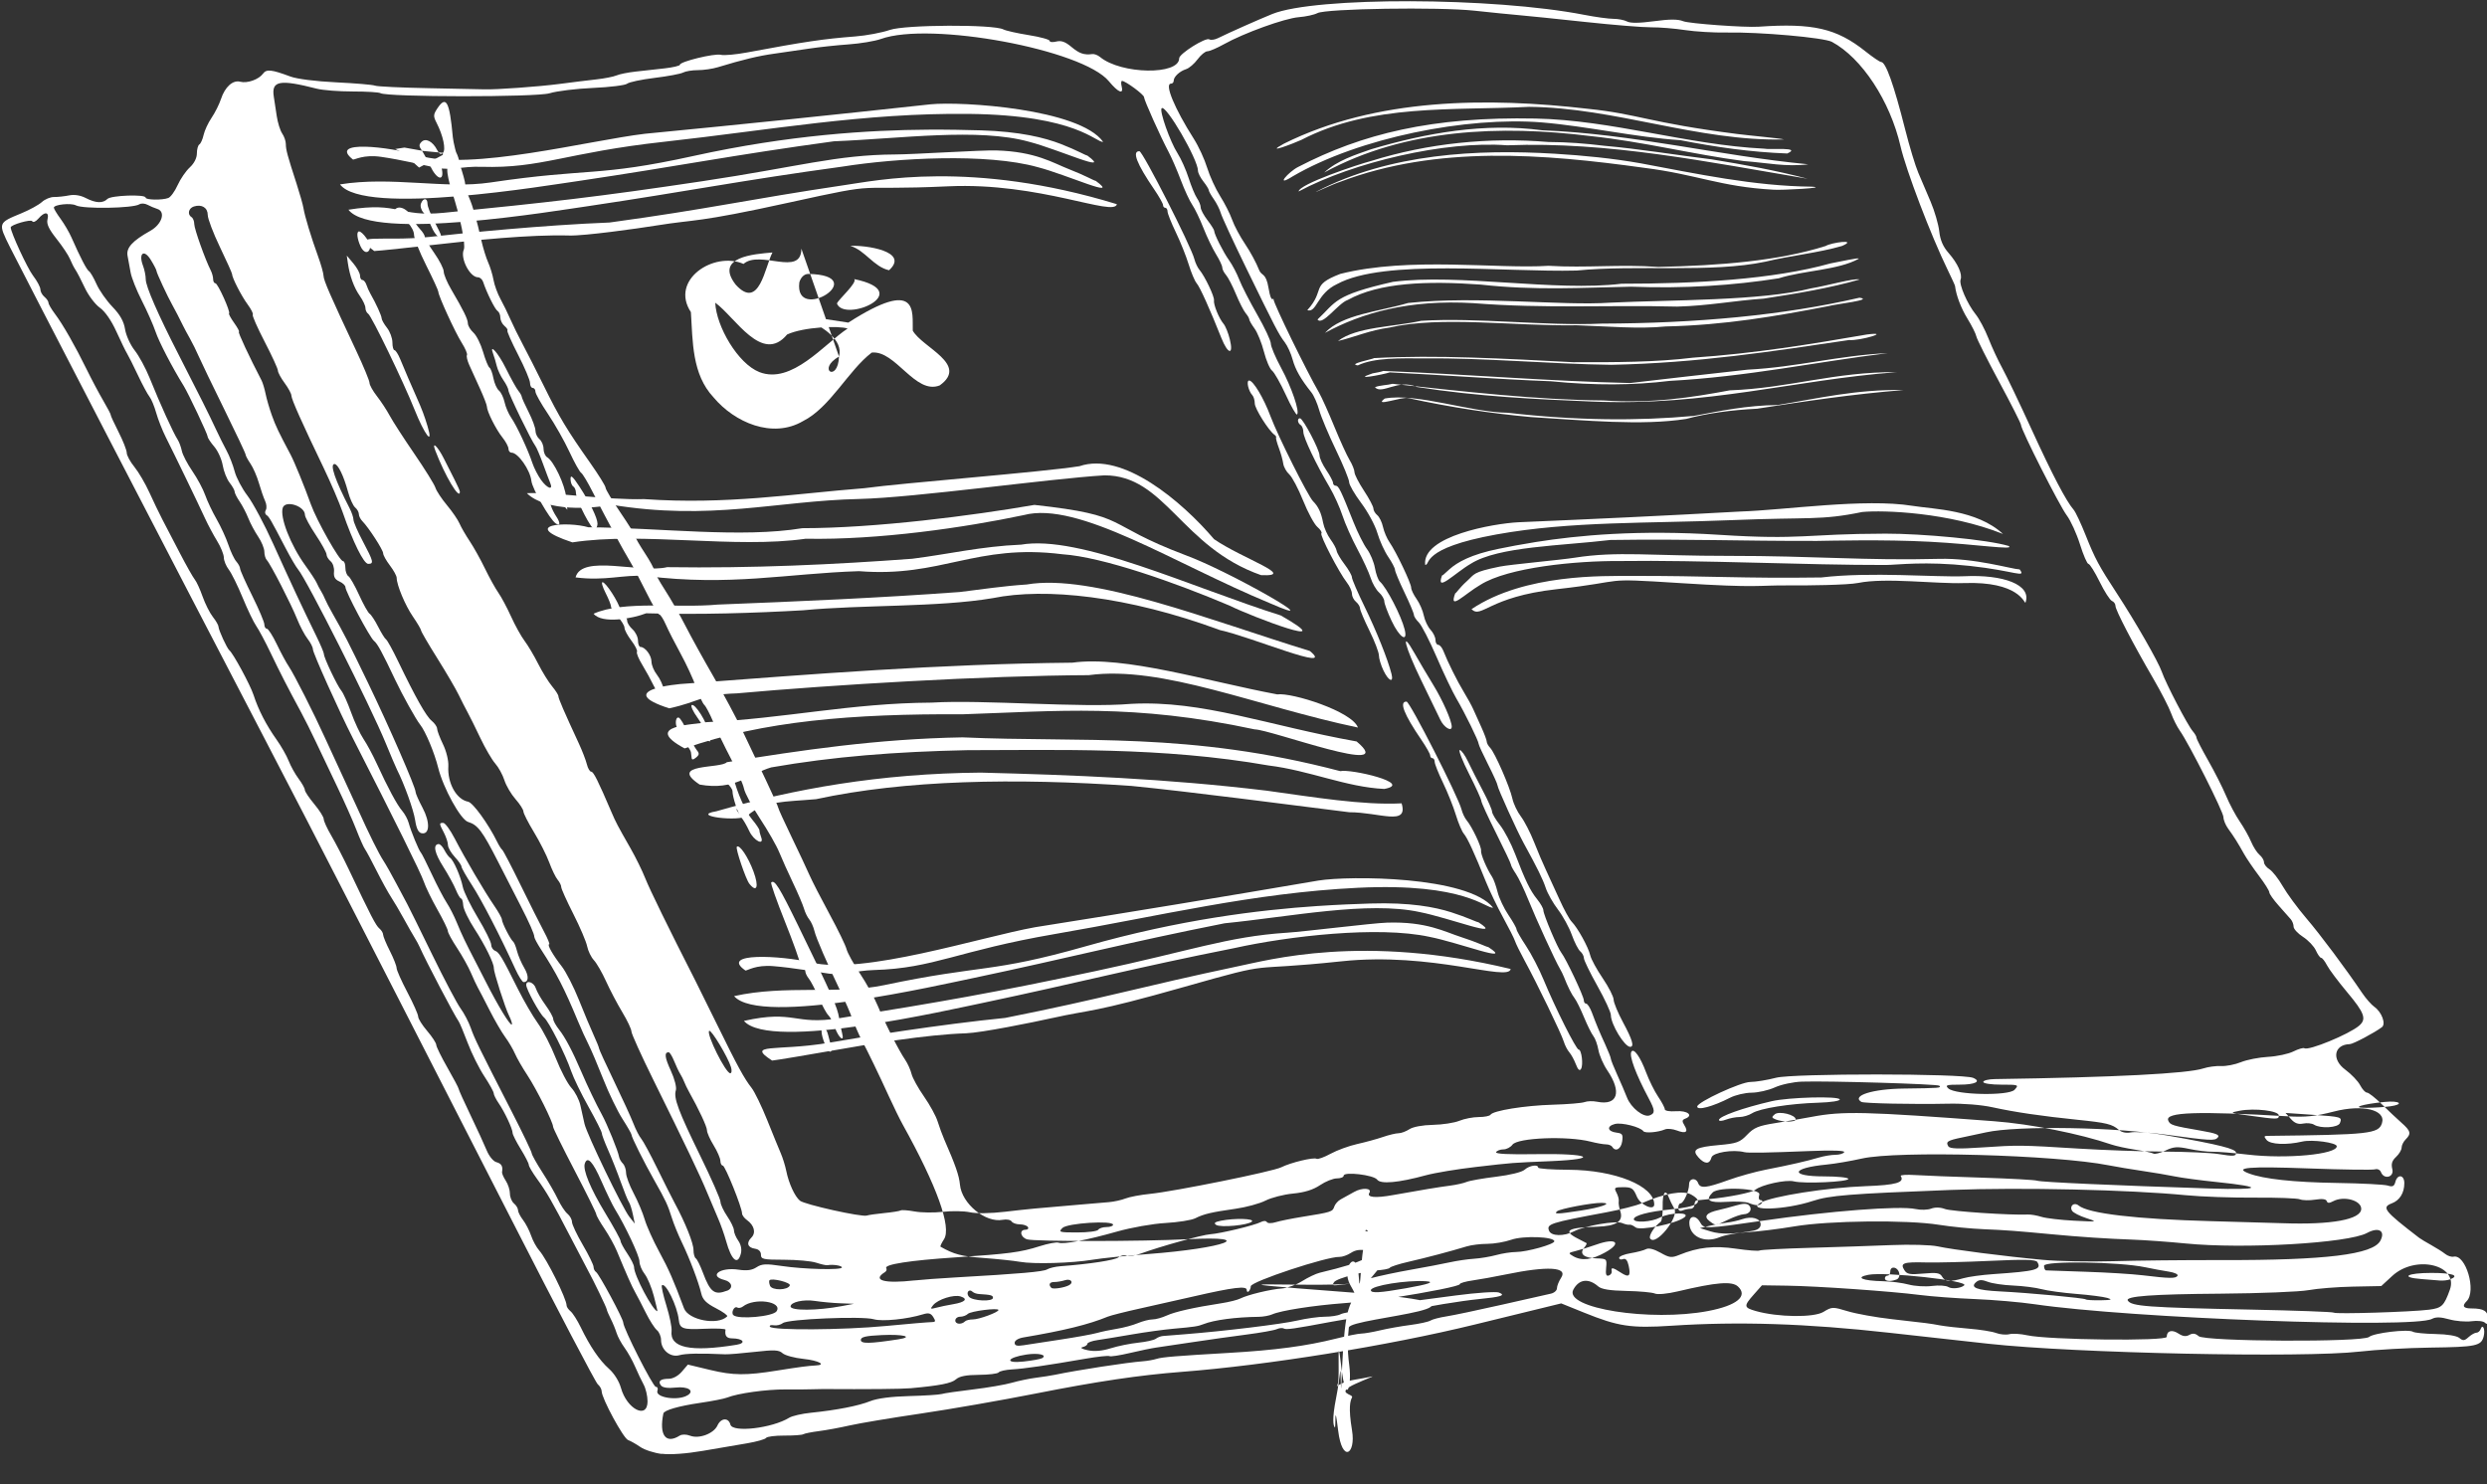
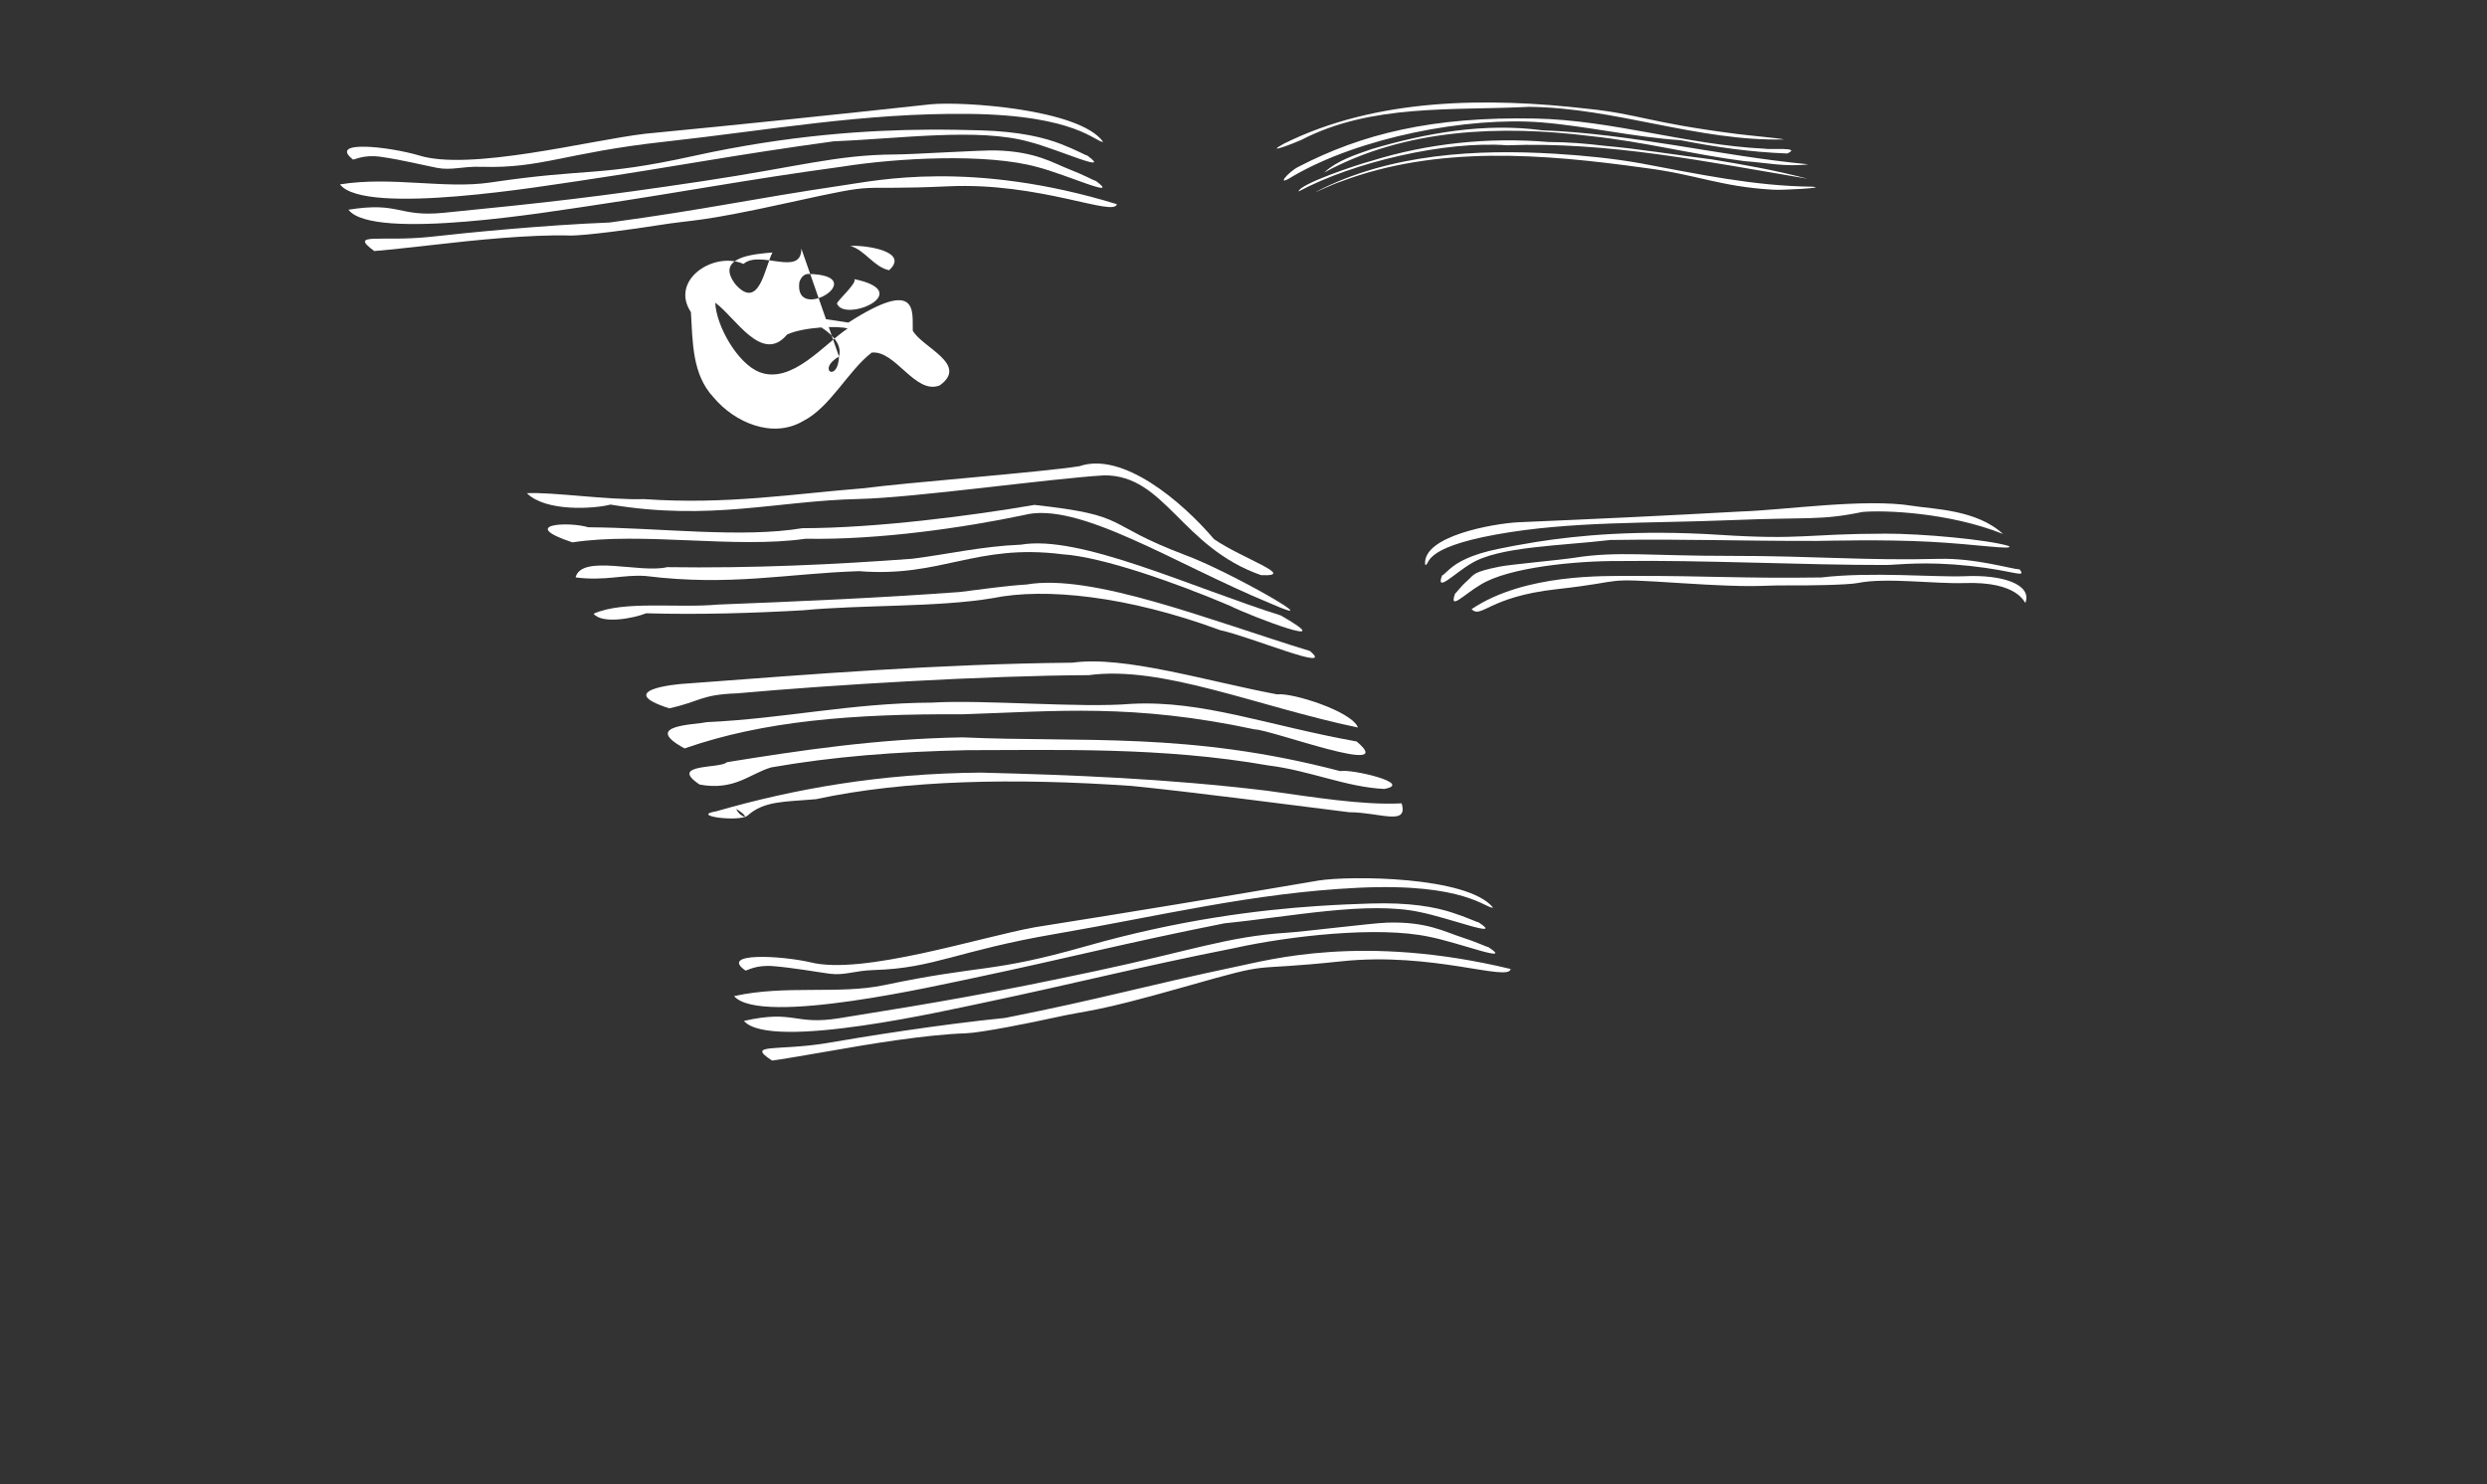
<svg xmlns="http://www.w3.org/2000/svg" width="1152" height="687.5" version="1.1" viewBox="0 0 1152 687.5">
  <rect x="0" y="0" width="1152" height="687.5" fill="#333333" stroke="none" />
-   <path d="m306.6 673.6c-3.561-0.437-8.061-1.895-10-3.239s-4.49-2.792-5.67-3.217c-2.171-0.782-12.23-19.35-12.23-22.58 0-0.962-0.814-2.425-1.808-3.25-0.995-0.825-18.79-34.78-39.55-75.47-20.76-40.68-44.26-86.62-52.22-102.1s-20.12-39.19-27.01-52.72c-6.891-13.53-22.73-44.19-35.19-68.12-42.5-81.64-113.4-218.5-118.3-228.4-5.604-11.29-5.633-11.2 5.32-15.71 3.781-1.557 8.039-3.898 9.461-5.202s3.953-2.352 5.625-2.327c1.672 0.024 4.793-0.308 6.937-0.738 2.496-0.501 5.282-0.066 7.75 1.21 4.634 2.396 7.932 2.537 10.04 0.43 1.68-1.679 17.68-2.245 17.69-0.625 0.001 1.122 7.724 1.253 10.52 0.178 1.088-0.417 3.026-3.089 4.307-5.938 1.281-2.848 3.812-6.542 5.624-8.209 2.036-1.872 3.295-4.352 3.295-6.489 0-1.902 0.519-3.779 1.154-4.171 0.635-0.392 1.519-2.375 1.965-4.407 0.446-2.032 2.108-5.605 3.693-7.941s3.534-6.224 4.332-8.64c1.88-5.698 5.504-8.961 8.949-8.06 3.267 0.854 8.558-1.024 10.55-3.744 1.591-2.176 3.889-1.934 12.67 1.331 3.083 1.146 11.71 2.24 21.25 2.697 8.834 0.422 16.9 1.109 17.94 1.526 1.031 0.417 12.28 0.951 25 1.186 12.72 0.236 24.25 0.474 25.62 0.53 5.167 0.209 25.37-1.246 35-2.521 5.5-0.728 13.09-1.664 16.88-2.081 3.781-0.417 8-1.246 9.375-1.841s5.312-1.393 8.75-1.771c3.438-0.378 9.484-1.05 13.44-1.491 3.953-0.442 7.188-1.204 7.188-1.694 0-1.455 16.05-5.356 18.93-4.602 1.46 0.382 6.939-0.106 12.17-1.085 26.8-5.009 35.47-6.293 50.14-7.423 5.156-0.397 12.35-1.754 16-3.015 7.096-2.457 48.05-2.639 52.59-0.235 1.122 0.595 6.399 1.781 11.73 2.636 5.328 0.855 9.688 2.051 9.688 2.657 0 0.606 1.396 0.752 3.103 0.324 2.274-0.571 4.136 0.091 6.971 2.476 3.658 3.078 5.892 3.844 9.707 3.327 0.91-0.123 2.507 0.483 3.548 1.347 9.714 8.062 36.67 8.516 36.67 0.618 0-2.113 12.27-9.823 13.97-8.775 0.697 0.431 2.48 0.185 3.961-0.548 5.082-2.512 18.95-8.673 25.19-11.2 19.97-8.065 102.3-7.848 144.5 0.38 5.225 1.018 11.31 1.852 13.52 1.852 2.211 0 5.06 0.557 6.332 1.237 1.54 0.824 5.706 0.781 12.47-0.13 7.354-0.99 11.09-0.99 13.54 5.999e-4 2.726 1.102 28.59 2.983 34.95 2.542 25.15-1.746 36.08 0.773 49.41 11.39 3.425 2.727 6.708 4.958 7.297 4.958 2.166 0 5.839 10.29 11.15 31.25 2.004 7.906 4.727 16.91 6.049 20 1.323 3.094 3.909 9.165 5.748 13.49 1.839 4.327 3.632 10.5 3.986 13.71 0.45 4.096 1.757 7.115 4.364 10.08 4.195 4.778 6.466 9.834 5.522 12.29-0.833 2.17 3.135 11.32 6.958 16.05 1.663 2.057 4.351 7.116 5.972 11.24 1.621 4.125 4.498 10.31 6.393 13.75 1.895 3.438 8.012 16.22 13.59 28.41 9.674 21.12 15.95 33.11 19.48 37.21 0.887 1.031 3.398 6.367 5.58 11.86 4.248 10.69 6.134 14.2 14.44 26.89 8.55 13.06 19.22 31.69 20.81 36.33 1.81 5.293 11.99 24.82 14.34 27.51 0.948 1.085 1.723 2.436 1.723 3.002 0 0.566 2.432 5.303 5.403 10.53 2.972 5.224 6.701 12.59 8.288 16.37s4.438 9.138 6.336 11.9c1.898 2.765 4.269 6.984 5.268 9.375s2.748 5.119 3.886 6.062c1.138 0.944 2.069 2.486 2.069 3.427 0 0.941 1.146 2.419 2.547 3.284 1.401 0.865 4.16 4.386 6.132 7.823s6.873 10.1 10.89 14.81c6.655 7.799 18.09 23.1 25.98 34.77 1.704 2.519 4.22 5.366 5.591 6.327 3.402 2.383 5.45 7.916 3.481 9.406-3.395 2.57-13.31 7.815-14.84 7.854-7.353 0.185-8.592 7.071-2.129 11.83 2.799 2.062 5.894 5.297 6.878 7.188 0.983 1.891 2.409 3.438 3.167 3.438 0.759 0 3.815 2.391 6.792 5.312 2.977 2.922 7.123 6.824 9.213 8.67 4.291 3.791 4.602 5.037 1.926 7.714-1.031 1.031-1.875 2.737-1.875 3.791s-1.154 2.99-2.564 4.304c-1.894 1.765-2.349 3.246-1.74 5.674 0.942 3.751-3.864 5.006-5.259 1.373-0.41-1.068-1.635-1.634-2.773-1.283-1.122 0.346-14.98 0.154-30.79-0.426-27.7-1.017-34.85-0.421-27.67 2.306 6.877 2.615 20.76 4.119 40.87 4.427 11.38 0.175 21.97 0.722 23.53 1.215 2.23 0.708 2.971 0.346 3.51-1.715 0.98-3.747 4.142-3.293 4.142 0.595 0 4.527-2.131 7.964-5.803 9.36-4.86 1.848-3.549 3.499 12.68 15.97 0.688 0.528 3.219 2.051 5.625 3.384s5.304 3.17 6.44 4.083c1.136 0.913 2.878 1.481 3.873 1.264 5.645-1.235 10.71 15.95 6.072 20.6-2.302 2.302-1.578 3.384 2.263 3.384 5.647 0 7.602 1.224 7.602 4.759 0 2.344-0.378 2.863-1.366 1.876-0.773-0.773-3.482-1.082-6.245-0.711-2.684 0.36-7.348-0.037-10.36-0.881-3.947-1.105-6.181-1.163-7.967-0.207-8.577 4.59-139.6-0.248-184.1-6.795-6.531-0.963-18.91-2.033-27.5-2.379-8.594-0.346-20.12-1.203-25.62-1.904-13.56-1.73-47.4-4.096-61.57-4.305l-11.57-0.171-3.745 4.23c-4.801 5.422-4.718 6.095 0.943 7.701 10.18 2.886 26.83 3.097 31.28 0.395 3.962-2.409 4.283-2.418 11.24-0.312 3.942 1.192 13.07 2.836 20.29 3.653 17.29 1.957 17.43 1.975 22.5 2.904 2.406 0.441 8.492 1.133 13.52 1.539 5.032 0.406 10.64 1.303 12.45 1.993 1.816 0.69 4.572 0.936 6.124 0.547s5.238-0.167 8.19 0.494c9.749 2.185 64.71 2.82 64.71 0.748 0-2.857 2.391-3.532 5.44-1.534 2.014 1.32 3.466 1.498 5.035 0.62 1.579-0.884 2.8-0.717 4.303 0.587 2.932 2.545 76.06 2.876 78.97 0.357 2.142-1.853 18.12-3.741 20.3-2.397 0.789 0.488 5.498 0.96 10.46 1.048 5.458 0.098 9.822 0.82 11.03 1.826 1.687 1.4 2.365 1.339 4.268-0.383 1.244-1.126 2.874-2.048 3.622-2.048 0.748 0 1.611-0.703 1.918-1.562 1.019-2.853 2.286-0.039 1.462 3.245-1.114 4.44-3.465 4.932-24.94 5.217-10.31 0.137-24.94 0.966-32.5 1.843-25.99 3.013-131.8 0.782-171.9-3.622-12.72-1.399-33.37-3.688-45.89-5.087-38.42-4.294-69.87-5.312-101-3.269-18.73 1.23-24.61 0.348-40.53-6.089l-10.53-4.257-40.22 9.839c-40.02 9.791-95.95 18.82-135.6 21.88-19.63 1.517-39.19 4.427-67.74 10.07-15.6 3.086-39.51 7.25-53.12 9.253-13.62 2.003-28.41 4.475-32.88 5.493s-10.9 2.206-14.29 2.639c-3.39 0.433-6.644 1.084-7.231 1.447-0.588 0.363-4.549 0.643-8.803 0.623-4.254-0.02-8.045 0.466-8.425 1.08-0.38 0.615-4.333 1.736-8.784 2.493-4.452 0.757-13.72 2.337-20.59 3.511-7.76 1.325-14.96 1.833-18.98 1.34zm8.246-8.498c1.051-0.665 3.017-0.647 4.838 0.045 4.136 1.573 10.92-0.965 12.64-4.725 1.626-3.569 5.129-3.808 6.018-0.411 0.997 3.813 19.34 1.658 27.24-3.202 1.375-0.846 5.875-1.881 10-2.3 11.97-1.218 22.11-3.198 27.5-5.372 3.215-1.296 9.685-2.14 18.12-2.362 7.219-0.19 13.97-0.62 15-0.955 1.031-0.335 7.5-1.279 14.38-2.099 6.875-0.819 15.03-2.22 18.12-3.112s8.156-1.942 11.25-2.332 7.031-1.006 8.75-1.368c10.08-2.124 33.61-5.745 40.62-6.25 2.062-0.148 4.947-0.652 6.411-1.12 2.553-0.815 9.025-1.35 33.59-2.775 21.45-1.244 35.75-3.15 49.52-6.601 5.076-1.272 10.35-2.323 11.73-2.336 1.375-0.013 5.312-0.693 8.75-1.51s9.689-1.928 13.89-2.467c4.203-0.539 8.419-1.461 9.369-2.048 0.95-0.587 4.261-1.455 7.358-1.929s14.63-2.901 25.63-5.393 21.27-4.809 22.81-5.149c1.547-0.34 2.812-1.471 2.812-2.513s0.874-3.23 1.943-4.86c3.267-4.987-6.136-5.541-25.69-1.515-5.156 1.061-12.05 2.306-15.31 2.766-3.266 0.46-5.938 1.232-5.938 1.715 0 0.844-13.42 3.564-31.88 6.459-4.812 0.755-14.66 1.819-21.88 2.363-14.18 1.07-29.12 3.402-33.12 5.171-1.375 0.607-4.188 1.123-6.25 1.147-10.67 0.123-20.74 1.46-25.62 3.4-2.518 1-4.233 1.262-13.75 2.101-4.469 0.394-13.19 1.59-19.38 2.658-6.188 1.068-13.36 2.247-15.94 2.621-2.578 0.373-4.688 1.141-4.688 1.706 0 0.565-0.984 1.257-2.188 1.538-1.322 0.309-0.362 0.889 2.426 1.467 3.077 0.637 6.615 0.327 10.62-0.933 3.307-1.039 9.025-2.2 12.71-2.582 3.682-0.382 7.338-1.199 8.125-1.817 0.787-0.618 2.274-1.193 3.305-1.278 1.031-0.085 5.531-0.445 10-0.8 18.65-1.48 44.9-4.675 52.13-6.345 4.266-0.985 10.07-1.79 12.89-1.79s6.092-0.511 7.258-1.135c1.166-0.624 5.793-1.437 10.28-1.807 4.489-0.37 9.632-1.231 11.43-1.914 1.797-0.683 5.711-1.566 8.698-1.962s13.31-1.759 22.93-3.028c9.625-1.27 18.62-1.88 20-1.357 3.368 1.283 1.079 2.028-9.375 3.052-7.901 0.774-25.58 3.671-30.62 5.018-2.171 0.58-11.15 1.832-26.88 3.746-2.406 0.293-7.188 1.062-10.62 1.709-17.39 3.272-21.07 3.798-22.11 3.155-0.622-0.385-2.089-0.26-3.259 0.277s-7.471 1.666-14 2.509-17.78 2.427-25 3.521c-7.219 1.093-14.81 2.223-16.88 2.51-2.062 0.287-7.571 1.425-12.24 2.529-4.671 1.104-8.907 1.751-9.413 1.438-0.507-0.313-5.559 0.235-11.23 1.219-17.86 3.099-28.19 4.604-33.83 4.927-3.006 0.172-5.818 0.798-6.25 1.391s-4.551 1.102-9.153 1.133c-5.872 0.039-9.041 0.657-10.62 2.073-2.064 1.845-7.498 2.913-21.01 4.131-4.073 0.367-20.02 0.515-40.62 0.377-1.719-0.011-4.25 0.04-5.625 0.113s-6.576 0.103-11.56 0.066c-8.874-0.067-22.24 1.784-27.19 3.769-1.375 0.55-7 1.656-12.5 2.457-9.918 1.444-16.73 3.412-17.04 4.923-2.06 10.03 1.11 14.33 7.557 10.25zm-14.9-15.91c0-2.429-0.813-5.91-1.807-7.735-0.994-1.825-2.773-5.568-3.953-8.318s-3.38-6.688-4.888-8.75-3.175-5.156-3.705-6.875c-0.53-1.719-1.747-4.666-2.705-6.549-0.958-1.883-1.792-3.852-1.853-4.375-0.106-0.914-6.078-13.28-8.909-18.45-0.753-1.375-4.283-8.125-7.845-15-8.533-16.47-10.95-20.68-15.52-26.98-2.1-2.899-3.818-5.827-3.818-6.507s-1.688-3.979-3.75-7.331-3.75-6.704-3.75-7.449c0-1.865-3.712-9.781-6.472-13.8-1.253-1.825-2.278-3.885-2.278-4.578 0-0.693-1.968-4.249-4.373-7.901s-5.861-10.59-7.679-15.42-3.713-9.344-4.211-10.03c-1.929-2.663-15.49-28.54-18.02-34.38-0.447-1.031-1.514-3-2.372-4.375-0.858-1.375-3.101-5.312-4.984-8.75-1.884-3.438-4.535-7.938-5.892-10s-4.388-7.573-6.736-12.25c-2.348-4.672-4.764-9.172-5.369-10-0.605-0.828-2.408-4.88-4.007-9.005s-5.6-13.12-8.891-20-7.706-16.16-9.811-20.62c-2.105-4.469-5.198-10.66-6.872-13.75-6.149-11.36-9.729-18.34-14.11-27.5-2.466-5.156-5.469-10.78-6.673-12.5s-4.039-7.625-6.301-13.12c-2.262-5.5-5.143-11.34-6.404-12.98-1.26-1.64-2.301-4.171-2.312-5.625-0.011-1.454-1.408-4.894-3.104-7.644s-4.244-7.531-5.662-10.62c-3.114-6.794-14.19-29.7-18.13-37.5-1.563-3.094-3.556-8.156-4.428-11.25-0.872-3.094-2.275-6.469-3.117-7.5-0.842-1.031-3.26-5.531-5.373-10s-4.37-8.969-5.016-10c-0.646-1.031-2.866-5.601-4.934-10.15-2.342-5.158-5.242-9.335-7.69-11.08-2.162-1.539-5.288-5.688-6.947-9.22s-3.593-7.266-4.298-8.297c-0.705-1.031-1.854-3.281-2.553-5-0.7-1.719-3.492-5.92-6.204-9.337-3.627-4.568-4.743-6.966-4.217-9.062 0.89-3.546-1.315-3.744-4.198-0.377-1.234 1.441-2.441 1.951-2.892 1.221-0.636-1.029-9.98 1.677-9.961 2.884 0.035 2.285 7.733 18.93 10.31 22.29 1.891 2.468 3.438 5.35 3.438 6.404s0.844 2.617 1.875 3.473 1.875 2.087 1.875 2.736c0 0.649 1.35 2.971 3.001 5.159 3.658 4.85 9.437 14.97 14.76 25.85 2.186 4.469 5.621 10.94 7.634 14.38 2.013 3.438 3.563 6.405 3.445 6.595-0.119 0.19 1.501 3.722 3.598 7.85 2.098 4.128 3.814 8.485 3.814 9.683s1.592 4.134 3.538 6.525 5.071 7.722 6.945 11.85c1.873 4.125 4.579 9.75 6.011 12.5 1.433 2.75 5.069 9.737 8.081 15.53 3.012 5.79 6.137 11.32 6.945 12.3 0.808 0.974 2.441 4.531 3.629 7.904 1.188 3.374 3.328 7.619 4.755 9.433 1.427 1.815 2.595 3.841 2.595 4.504 0 1.497 3.958 10.11 5.038 10.96 1.747 1.377 9.719 16.11 11.21 20.71 2.212 6.833 5.862 13.92 10.57 20.54 2.203 3.094 4.77 7.594 5.704 10 0.934 2.406 2.999 6.116 4.588 8.243s2.889 4.465 2.889 5.194 1.969 3.683 4.375 6.563 4.375 6.002 4.375 6.938 1.585 4.398 3.522 7.694 5.655 10.49 8.262 15.99c10.04 21.19 12.35 25.64 14 27.01 0.942 0.782 1.715 2.055 1.718 2.83 3e-3 0.775 1.409 4.177 3.125 7.559s3.12 6.94 3.12 7.906 2.25 6.027 5 11.25c2.75 5.22 5 10.29 5 11.27 0 0.979 1.875 3.971 4.167 6.648s4.185 5.579 4.207 6.449c0.022 0.87 2.366 5.642 5.208 10.61 2.842 4.963 5.168 9.36 5.168 9.771 0 0.411 2.48 5.912 5.511 12.23 3.031 6.313 6.399 13.64 7.483 16.28 1.113 2.71 3.068 5.087 4.489 5.458 2.341 0.612 3.096 1.932 2.616 4.574-0.108 0.596 0.669 2.404 1.727 4.019 1.058 1.615 1.923 4.293 1.923 5.952s0.844 3.716 1.875 4.572 1.875 2.255 1.875 3.109c0 0.854 1.035 2.895 2.3 4.534 1.265 1.64 2.964 4.926 3.775 7.302 0.811 2.377 2.507 5.47 3.768 6.875 3.451 3.843 12.66 22.36 12.66 25.46 0 0.641 0.835 1.859 1.856 2.706 1.021 0.847 3.12 4.15 4.665 7.341 4.34 8.962 8.719 15.4 13.15 19.32 2.363 2.093 4.647 5.748 5.488 8.782 2.754 9.934 12.34 14.79 12.34 6.249zm18.6-2.807c3.333-2.111 0.051-4.184-5.612-3.546-3.44 0.388-5.903 0.054-6.701-0.908-1.665-2.006-0.357-3.166 3.572-3.166 1.894 0 4.336-1.334 6.013-3.286l2.824-3.286 10.34 2.488c10.61 2.551 16.52 2.605 30.97 0.28 9.685-1.559 14.85-2.243 17.81-2.36 5.3-0.209 1.484-2.303-5.531-3.037-4.245-0.444-8.635-1.636-9.755-2.65-1.699-1.537-3.842-1.638-12.92-0.606-5.989 0.68-12.15 1.182-13.68 1.115-11.95-0.524-18.28-0.397-21.21 0.423-4.146 1.16-8.457-2.435-8.457-7.053 0-1.635-0.87-3.694-1.934-4.577-1.064-0.883-3.358-4.467-5.098-7.966-1.74-3.498-3.954-7.767-4.919-9.486-1.651-2.939-3.878-7.948-8.521-19.16-1.09-2.631-3.679-7.3-5.754-10.38-2.075-3.075-3.774-6.066-3.774-6.646s-4.5-9.681-10-20.22c-5.5-10.54-10-19.69-10-20.32 0-2.077-7.694-17.5-11.92-23.9-2.271-3.438-4.859-7.938-5.752-10-0.892-2.062-2.934-5.526-4.537-7.696s-4.87-7.795-7.259-12.5c-2.39-4.704-4.826-9.397-5.414-10.43-0.588-1.031-2.03-4.125-3.205-6.875s-4.055-7.908-6.402-11.46c-2.346-3.554-4.266-7.087-4.266-7.851s-2.185-5.246-4.856-9.959-5.521-10.59-6.334-13.05c-1.216-3.683-13.36-28.23-32.87-66.43-6.312-12.36-18.44-39.36-18.44-41.05 0-0.954-1.1-3.133-2.445-4.843s-3.545-5.864-4.889-9.231c-2.753-6.9-12.31-25.5-14.04-27.31-0.621-0.653-1.129-2.403-1.129-3.888s-1.286-4.607-2.858-6.938c-1.572-2.33-3.639-6.206-4.593-8.612s-2.762-5.868-4.017-7.693-2.282-3.858-2.282-4.519-1.053-2.542-2.34-4.182-2.725-5.266-3.195-8.058c-0.47-2.792-2.229-6.677-3.91-8.632-1.68-1.955-3.055-4.042-3.055-4.638 0-1.092-8.953-20.05-11.11-23.53-5.258-8.472-11.43-20.36-13.02-25.06-1.055-3.125-3.914-9.594-6.354-14.38-2.44-4.781-4.782-10.66-5.203-13.07s-1.059-5.876-1.417-7.71c-0.725-3.716 2.21-6.948 10.53-11.6 5.403-3.021 7.264-8.898 3.217-10.16-1.249-0.39-3.278-1.25-4.51-1.91-1.231-0.661-2.919-0.762-3.75-0.225-2.904 1.876-26.05 2.259-29.44 0.487-2.301-1.202-10.19-0.367-10.19 1.078 0 0.508 1.402 2.835 3.115 5.171s3.983 6.216 5.044 8.622c4.159 9.432 7.038 14.97 8.129 15.65 0.627 0.388 2.189 3.072 3.47 5.966s4.595 7.617 7.363 10.5c3.575 3.718 5.275 6.74 5.864 10.43 0.457 2.855 2.456 7.249 4.444 9.765 1.987 2.515 5.091 8.229 6.898 12.7 5.039 12.47 10.94 25.45 13.07 28.75 0.664 1.031 1.514 3.347 1.889 5.146 0.375 1.799 2.571 6.018 4.881 9.376s4.983 8.354 5.94 11.1c0.957 2.749 3.33 7.756 5.273 11.13 1.943 3.37 4.399 8.713 5.459 11.88 1.06 3.162 2.711 6.637 3.671 7.722 0.96 1.085 1.745 2.556 1.745 3.268s2.531 6.389 5.625 12.61c3.094 6.226 5.625 12.21 5.625 13.29s0.521 1.974 1.158 1.974 2.708 3.234 4.601 7.188c1.894 3.953 4.401 8.594 5.571 10.31 2.407 3.535 11.68 21.85 16.78 33.12 1.864 4.125 5.363 11.72 7.777 16.88 2.414 5.156 5.781 12.47 7.484 16.25 5.212 11.58 9.629 20.47 11.79 23.75 1.134 1.719 3.831 6.5 5.993 10.62 2.162 4.125 4.409 8.344 4.994 9.375s5.721 11.44 11.41 23.12c5.692 11.69 11.69 23.07 13.32 25.29 1.633 2.223 3.76 6.288 4.728 9.032 1.788 5.068 3.443 8.447 19.24 39.3 4.895 9.558 8.939 18 8.987 18.75 0.048 0.754 2.274 4.746 4.945 8.871 2.672 4.125 5.916 9.75 7.209 12.5s3.287 5.772 4.43 6.716c1.143 0.944 2.078 2.64 2.078 3.77s2.25 5.905 5 10.61 5 9.304 5 10.22c0 0.914 0.52 1.984 1.156 2.377 1.385 0.856 12.59 21.7 12.59 23.42 0 2.618 13.77 29.77 15.1 29.77 0.78 0 1.116 0.789 0.746 1.753-1.246 3.246 9.626 4.89 14 2.118zm164.2-17.18c2.479-1.532-1.778-2.507-7.291-1.671-9.181 1.393-10.31 4.237-1.28 3.237 4.046-0.449 7.903-1.153 8.571-1.566zm-141.6-6.191c4.71-0.763 3.173-2.942-2.101-2.978-2.493-0.017-3.387-1.223-2.982-4.018 0.07-0.481-4.36-0.669-9.843-0.418-9.999 0.457-11.36-0.027-11.81-4.191-0.686-6.388-6.172-17.56-7.816-15.92-0.34 0.34 0.608 4.576 2.105 9.414 1.497 4.838 2.568 10.08 2.38 11.64-0.948 7.87 8.66 9.937 30.07 6.467zm150.1-2.414c7.219-1.093 14.81-2.469 16.88-3.059 2.062-0.59 6.224-1.463 9.248-1.94 3.024-0.477 7.365-1.647 9.647-2.6 2.282-0.954 5.348-1.734 6.813-1.734s4.436-0.813 6.603-1.807c3.861-1.771 12.6-3.736 25.34-5.698 3.521-0.542 7.459-1.526 8.75-2.186 3.355-1.715 14.08-4.302 19.27-4.652 2.435-0.164 6.653-1.697 9.375-3.407s6.354-3.449 8.073-3.863c11.73-2.828 16.29-4.258 21.25-6.656l5.625-2.722-4.693-0.895c-3.368-0.642-5.532-0.345-7.667 1.054-1.636 1.072-4.024 1.91-5.307 1.864-5.87-0.212-41.08 11.45-41.08 13.6 0 0.772-0.422 1.826-0.938 2.342-0.516 0.516-0.938 0.217-0.938-0.663 0-1.953-6.261-1.189-24.38 2.973-6.875 1.58-18.12 4.114-25 5.633-6.875 1.518-13.62 3.225-15 3.793-8.779 3.625-20.22 6.443-39.06 9.623-2.379 0.401-4.062 1.429-4.062 2.48 0 1.324 1.065 1.625 4.062 1.148 2.234-0.356 9.969-1.541 17.19-2.633zm-75.15-0.108c7.41-1.14 2.376-2.437-7.663-1.974-7.442 0.343-9.688 0.868-9.688 2.266 0 1.82 4.071 1.752 17.35-0.291zm-5.613-6.202c10.24-0.975 19.66-1.773 20.95-1.773 1.962 0 2.104-0.371 0.886-2.32-1.123-1.798-2.18-2.096-4.698-1.322-7.48 2.298-18.94 3.449-22.91 2.301-5.365-1.55-39.78-0.083-42.09 1.794-0.965 0.782-2.855 1.236-4.199 1.008-1.345-0.228-2.147 0.068-1.782 0.658 1.091 1.765 33.91 1.555 53.85-0.345zm36.56-2.154c0.478-0.478 2.113-0.87 3.634-0.87 2.831 0 11.82-3.319 11.82-4.364 0-1.125-12.9 0.519-14.19 1.808-0.718 0.718-2.319 1.306-3.556 1.306s-2.25 0.794-2.25 1.764c0 1.766 2.91 1.993 4.547 0.355zm-110.2-2.29c0.393-0.393-1.95-2.087-5.208-3.764-4.437-2.283-6.138-3.976-6.779-6.745-1.206-5.211-5.423-16.34-8.984-23.7-1.663-3.438-3.735-8.5-4.605-11.25-1.975-6.242-2.873-8.17-8.156-17.5-4.833-8.535-10.61-20.09-10.61-21.23 0-0.421-1.897-3.731-4.216-7.355-2.319-3.625-6.307-11.89-8.862-18.38-2.556-6.483-5.649-13.76-6.874-16.16s-3.395-7.188-4.822-10.62c-6.349-15.29-9.811-22.02-17.2-33.41-1.663-2.563-3.024-5.123-3.024-5.688 0-1.326-2.286-6.507-6.406-14.52-1.805-3.51-6.49-12.66-10.41-20.34-7.299-14.29-9.371-17.03-13.89-18.41-3.442-1.045-11.49-15.66-13.84-25.14-1.716-6.923-5.883-16.86-8.368-19.95-1.904-2.371-8.206-13.7-11.5-20.67-6.029-12.77-8.262-16.87-9.872-18.13-1.883-1.476-13.21-22.79-13.21-24.86 0-0.778-1.266-1.973-2.812-2.657-2.042-0.902-2.721-2.136-2.479-4.501 0.183-1.792-0.52-3.966-1.562-4.831-1.043-0.865-1.896-2.284-1.896-3.153 0-0.869-2.25-4.949-5-9.067s-5-8.289-5-9.267c0-4.097-9.048-7.011-10.28-3.312-1.441 4.323 3.611 17.28 10.39 26.66 2.487 3.438 4.881 7.094 5.321 8.125 0.44 1.031 1.325 2.719 1.968 3.75 0.642 1.031 1.497 2.719 1.899 3.75 0.402 1.031 2.012 4.125 3.578 6.875 5.329 9.362 6.933 12.5 16.31 31.91 9.763 20.21 22.06 48.41 22.06 50.59 0 0.694 1.452 3.99 3.227 7.324 3.576 6.718 3.357 12.53-0.446 11.8-1.462-0.281-2.397-2.17-2.983-6.021-0.734-4.823-4.969-16.61-8.45-23.52-0.58-1.151-2.895-6.593-5.145-12.09-7.068-17.28-36.67-75.97-40.66-80.62-0.885-1.031-3.478-5.459-5.762-9.84-7.021-13.47-7.625-14.51-8.881-15.33-0.669-0.439-0.797-1.477-0.285-2.307 0.513-0.83 0.368-2.721-0.322-4.202s-1.986-5.225-2.88-8.318-2.646-7.118-3.892-8.943c-1.247-1.825-2.267-3.731-2.267-4.236s-4.467-9.98-9.927-21.06-10.77-22.11-11.81-24.51-2.84-6.062-4.012-8.125c-1.173-2.062-2.61-4.734-3.193-5.938-1.556-3.208-3.799-7.546-5.009-9.688-2.189-3.873-7.302-14.87-7.302-15.71 0-0.478-1.209-2.826-2.686-5.217-3.148-5.094-5.784-3.038-3.57 2.784 0.691 1.818 1.257 4.634 1.257 6.258 0 3.294 5.631 16.2 15.28 35.01 9.359 18.25 14.25 28.03 17.19 34.38 1.435 3.094 3.676 7.594 4.981 10s2.989 6.743 3.744 9.638 3.419 7.944 5.921 11.22c2.502 3.277 7.852 13.28 11.89 22.24 7.88 17.47 13.99 30.55 19.88 42.53 2.027 4.125 3.669 8.008 3.65 8.629-0.051 1.618 6.208 14.77 8.09 17 0.871 1.031 2.894 5.531 4.496 10s4.187 10.01 5.744 12.32c1.557 2.308 4.285 7.371 6.063 11.25 5.191 11.32 9.515 19.37 11.86 22.05 1.198 1.375 2.557 3.906 3.02 5.625 1.035 3.844 4.763 12.9 5.662 13.75 0.363 0.344 2.628 4.842 5.034 9.996s5.5 11.07 6.875 13.16c1.375 2.082 3.525 6.303 4.777 9.379 2.138 5.252 3.978 9.103 8.648 18.09 1.071 2.062 3.131 6.08 4.578 8.927 5.81 11.44 11.48 20.76 12.19 20.05 0.28-0.28-0.303-2.132-1.296-4.116-1.819-3.636-7.145-20.3-7.047-22.05 0.117-2.11-4.149-10.77-8.919-18.09-2.788-4.283-5.15-9.205-5.25-10.94-0.1-1.732-0.535-3.149-0.968-3.15-0.432-4.9e-4 -1.53-1.829-2.439-4.063-0.909-2.234-3.544-7.044-5.856-10.69-4.028-6.35-4.837-10.26-2.169-10.49 0.688-0.058 1.902 1.172 2.699 2.735s1.98 3.187 2.628 3.61c1.613 1.052 4.937 8.652 5.917 13.53 0.443 2.205 3.579 8.623 6.968 14.26 3.389 5.639 6.163 11.23 6.163 12.42 0 1.192 0.796 2.472 1.768 2.845 1.934 .742 3.16 2.788 10.61 17.71 2.746 5.5 6.918 12.67 9.27 15.93 2.352 3.262 6.106 10.57 8.341 16.25 2.235 5.675 5.47 11.83 7.188 13.67 1.718 1.844 3.592 5.5 4.165 8.125s1.427 6.46 1.899 8.523c1.13 4.943 17.62 39.12 20.81 43.12l2.488 3.125-0.916-4.375c-0.504-2.406-1.322-4.938-1.818-5.625s-2.204-4.906-3.796-9.375-4.214-11.09-5.829-14.72c-1.614-3.63-2.935-7.155-2.935-7.834 0-0.679-2.755-6.147-6.121-12.15s-6.986-13.45-8.044-16.54c-2.668-7.807-10.38-23.07-12.58-24.89-2.016-1.673-8.254-13.07-8.254-15.08 0-2.476 3.594-1.233 4.448 1.539 0.477 1.547 2.483 5.033 4.459 7.746 1.976 2.714 3.592 5.624 3.592 6.467s1.266 3.123 2.812 5.066c2.709 3.403 6.162 9.948 10.11 19.16 2.924 6.824 6.936 15.21 9.572 20 2.526 4.593 7.583 17.01 8.024 19.7 0.142 0.866 0.927 2.244 1.746 3.062 0.818 0.818 1.487 2.768 1.487 4.334s1.578 5.813 3.508 9.438c1.929 3.625 4.231 9.079 5.115 12.12 0.884 3.041 3.878 9.714 6.652 14.83 4.553 8.393 6.592 13.04 11.55 26.33 2.058 5.515 15.69 8.08 20.01 3.765zm-98.09-160.8c-7.279-15.87-15.61-32-20.06-38.86-2.714-4.177-4.935-8.099-4.935-8.716s-1.406-2.639-3.125-4.493c-1.719-1.855-3.128-4.327-3.133-5.495-4e-3 -1.168-0.848-3.734-1.875-5.703-2.264-4.341-2.278-4.545-0.305-4.542 0.859 1e-3 3.236 3.236 5.282 7.188 4.849 9.365 13.78 24.56 18.31 31.16 1.975 2.874 3.591 5.781 3.591 6.461 0 1.454 3.997 9.274 5.213 10.2 0.461 0.351 1.256 2.304 1.767 4.339 0.511 2.035 2.006 5.527 3.323 7.759 2.252 3.817 2.139 6.641-0.266 6.641-0.586 0-2.29-2.672-3.788-5.938zm121 158.4c2.825-4.524-10.32-6.351-15.62-2.172-0.829 0.653-2.036 0.862-2.682 0.463-1.325-0.819-2.922 2.357-1.766 3.513 2.171 2.171 18.51 0.703 20.07-1.804zm431.5-0.087c13.25-2.522 18.57-6.889 13.81-11.33-2.777-2.587-9.96-2.011-27.87 2.235-4.803 1.139-9.379 1.576-10.62 1.014-1.204-0.542-7.12-1.086-13.15-1.208-7.724-0.157-11.6-0.779-13.12-2.11-4.508-3.925-8.928-3.351-11.52 1.497-4.611 8.616 35.69 15 62.48 9.901zm333.9-0.6c5.916-0.756 6.979-1.776 9.652-9.262 4.12-11.54-15.91-16.32-26.7-6.376l-5.087 4.689-13.08 0.257c-7.193 0.141-16.45 0.875-20.58 1.631-4.125 0.756-22.41 1.49-40.62 1.63-31.9 0.246-44.36 1.166-43.12 3.183 1.662 2.69 8.962 3.226 57.38 4.21 20.56 0.418 37.68 1.048 38.03 1.399 0.769 0.769 35.95-0.316 44.12-1.361zm-822.3-6.384c-1.023-3.917-2.938-8.493-4.256-10.17-1.318-1.676-2.397-4.299-2.397-5.83 0-2.512-6.53-16.42-11.45-24.38-1.062-1.719-3.842-7.484-6.18-12.81-3.989-9.093-6.484-11.74-7.683-8.139-0.986 2.957 2.607 11.63 9.564 23.1 3.847 6.341 6.994 12.08 6.994 12.76s1.406 3.3 3.125 5.833 3.125 5.369 3.125 6.302c0 3.778 8.708 20.23 10.82 20.43 0.107 0.01-0.643-3.186-1.666-7.103zm87.1 4.713 5.625-1.067-6.25-0.23c-3.438-0.126-8.781-0.619-11.88-1.094-5.264-0.809-11.22 0.537-11.24 2.541-0.024 2.089 12.35 2.011 23.74-0.15zm51.59-0.881c5.534-0.925 6.984-2.451 3.408-3.586-3.158-1.002-10.49 1.323-12.71 4.031-1.474 1.797-1.307 1.932 1.463 1.185 1.719-0.463 5.247-1.197 7.84-1.631zm18.41-2.96c0-1.16-0.916-1.408-6.45-1.748-1.141-0.07-2.485-0.534-2.987-1.031-1.651-1.635-3.231 0.445-1.721 2.265 1.657 1.996 11.16 2.434 11.16 0.514zm516.2 0.058c-1.772-0.537-8.241-1.373-14.38-1.856-6.134-0.484-13.4-1.479-16.15-2.213s-8.656-1.484-13.12-1.668-9.74-0.963-11.71-1.73c-2.689-1.045-4.035-1.025-5.365 0.079-3.074 2.551 0.123 3.818 11.02 4.367 13.67 0.689 39.04 3.056 39.7 3.704 0.286 0.28 3.38 0.461 6.875 0.402 5.065-0.086 5.7-0.306 3.132-1.084zm-639.4-3.317c3.028-1.162 2.351-4.1-1.148-4.978-7.625-1.914-2.021-6.063 6.469-4.79 3.876 0.581 6.241 0.267 8.34-1.109 2.448-1.604 4.351-1.706 11.56-0.619 10.38 1.565 28 2 28 0.692 5e-5 -0.862-4.145-1.502-6.709-1.037-0.596 0.108-2.94-0.416-5.208-1.164-2.268-0.749-8.953-1.361-14.85-1.361-9.669 0-10.73-0.232-10.73-2.351 0-1.457-1.032-2.502-2.715-2.75-3.461-0.509-4.188-2.693-1.72-5.161 2.222-2.222 1.351-5.677-2.046-8.121-1.248-0.898-2.27-2.276-2.27-3.062 0-2.697-7.832-22.18-8.916-22.18-0.596 0-1.102-0.984-1.123-2.188-0.021-1.203-1.425-4.438-3.119-7.188s-3.082-5.881-3.086-6.959c-5e-3 -1.693-3.736-9.683-8.422-18.04-0.771-1.375-1.72-3.344-2.11-4.375s-1.238-2.719-1.885-3.75c-0.647-1.031-1.913-3.703-2.813-5.938-0.9-2.234-2.028-4.062-2.507-4.062-2.124 0-1.845 2.375 1.008 8.583 1.746 3.799 2.737 7.696 2.303 9.061-1.115 3.512 1.143 9.552 11.44 30.61 5.077 10.38 9.231 19.83 9.231 21 0 1.171 1.406 4.198 3.125 6.728 1.719 2.529 3.125 5.468 3.125 6.531 0 1.062 0.897 3.212 1.993 4.778 1.227 1.752 1.699 4.021 1.226 5.903-1.433 5.709-4.35 3.284-6.846-5.693-0.86-3.094-2.556-7.875-3.768-10.62-1.212-2.75-3.474-8.094-5.026-11.88-3.12-7.6-9.772-21.53-24.98-52.32-5.555-11.24-10.1-21.29-10.1-22.34s-1.905-5.061-4.233-8.932-5.709-10.3-7.514-14.29c-1.804-3.99-4.337-8.388-5.628-9.774s-2.701-4.287-3.133-6.448c-0.432-2.161-3.307-8.891-6.389-14.96s-5.603-11.67-5.603-12.45c0-0.782-0.748-2.309-1.663-3.395-0.915-1.085-2.668-4.697-3.897-8.025s-4.418-9.646-7.087-14.04-4.862-8.701-4.873-9.573c-0.011-0.872-1.669-3.455-3.684-5.741s-4.324-6.223-5.131-8.75c-0.807-2.527-2.713-6-4.235-7.719s-4.641-7.062-6.929-11.88c-2.289-4.812-4.939-10.16-5.89-11.88-0.951-1.719-2.817-5.375-4.148-8.125-1.33-2.75-5.774-10.34-9.874-16.88-4.1-6.531-7.485-12.34-7.522-12.9-0.037-0.564-1.733-3.446-3.769-6.406-3.566-5.183-7.492-14.55-7.53-17.97-0.01-0.905-1.424-3.49-3.143-5.743s-3.125-4.786-3.125-5.629c0-1.558-6.674-11.88-9.628-14.88-0.892-0.908-1.622-2.386-1.622-3.284s-0.774-2.275-1.719-3.059c-0.946-0.785-2.439-4.088-3.32-7.341-1.991-7.357-4.643-12.79-6.243-12.79-2.271 0 0.266 7.444 6.957 20.41 1.004 1.946 1.826 4.368 1.826 5.382s1.969 5.553 4.375 10.09c4.922 9.275 5.18 10.37 2.448 10.37-2.055 0-7.073-10.14-11.82-23.89-1.517-4.394-5.464-13.61-8.771-20.49-10.13-21.05-14.98-31.93-14.98-33.57 0-0.861-1.406-3.472-3.125-5.802s-3.125-4.929-3.125-5.777c0-0.848-2.767-6.878-6.148-13.4-3.381-6.523-5.856-12.15-5.499-12.51 0.357-0.357-0.722-2.514-2.399-4.794-2.889-3.928-7.204-12.35-7.204-14.07 0-0.436-2.531-6.067-5.625-12.51-3.094-6.446-5.625-13.12-5.625-14.82 0-3.396-2.776-5.097-6.426-3.939-2.495 0.792-3.122 3.679-1.074 4.944 0.688 0.425 1.25 1.853 1.25 3.174 0 2.211 5.053 16.42 7.642 21.5 0.609 1.194 1.108 3.022 1.108 4.062 0 1.041 0.471 1.892 1.047 1.892 1.111 0 7.134 13.33 6.318 13.99-0.264 0.212 0.822 2.213 2.413 4.448 1.591 2.234 2.557 4.062 2.146 4.062-0.599 0 4.81 11.6 10.51 22.54 0.549 1.054 1.394 3.866 1.878 6.25 0.484 2.384 1.792 6.865 2.907 9.959 1.791 4.969 3.074 7.661 8.638 18.12 1.793 3.373 6.439 14.75 9.369 22.94 2.759 7.717 13.34 26.43 14.94 26.43 0.595 0 1.081 1.373 1.081 3.051s0.632 3.442 1.405 3.92c0.773 0.478 3.01 4.407 4.971 8.732s4.149 8.224 4.862 8.665c0.713 0.441 2.49 3.154 3.947 6.029 1.458 2.875 3.113 5.528 3.68 5.894 0.566 0.366 3.049 4.866 5.517 10 8.09 16.82 13.01 25.55 15.58 27.66 1.394 1.141 2.535 2.792 2.535 3.668 0 0.876 1.228 4.13 2.73 7.232 1.564 3.231 2.616 7.568 2.464 10.15-0.464 7.867 3.751 15.43 9.158 16.44 2.235 0.415 9.382 10.29 13.44 18.56 0.843 1.719 1.912 3.406 2.376 3.75 0.464 0.344 4.281 7.656 8.482 16.25s9.068 18.3 10.82 21.56c1.748 3.266 2.845 5.938 2.437 5.938-1.113 0 1.751 5.041 5.798 10.21 1.974 2.519 5.573 9.55 7.999 15.62 2.425 6.075 5.51 13.43 6.855 16.34 1.345 2.914 2.445 5.652 2.445 6.084 0 0.432 3.139 7.291 6.976 15.24s7.862 16.74 8.944 19.54c1.082 2.796 2.703 5.949 3.602 7.007 0.899 1.057 4.239 7.245 7.422 13.75s6.852 13.8 8.152 16.2c4.853 8.978 8.653 18.47 8.653 21.61 0 1.784 0.479 3.539 1.065 3.901 0.586 0.362 2.071 3.348 3.301 6.636 3.4 9.09 5.372 10.56 11.16 8.345zm314.4-1.15c10.66-1.885 13.73-2.954 9.365-3.26-8.996-0.63-25.52 2.06-25.52 4.154 0 1.456 4.171 1.225 16.16-0.895zm-285.3-1.358c0.432-1.318-8.275-3.514-9.415-2.374-0.293 0.293-0.186 1.436 0.238 2.541 0.883 2.301 8.412 2.164 9.176-0.167zm129.4-0.105c2.255-1.265 0.745-3.11-1.875-2.291-1.547 0.483-3.797 0.865-5 0.849-2.217-0.03-2.857 1.229-1.377 2.708 0.753 0.753 6.12-0.07 8.252-1.266zm414.6 0.091c2.343-2.113-36.56-6.389-44.39-4.878-6.351 1.225-2.829 2.768 6.79 2.975 3.667 0.079 8.996 0.771 11.84 1.537 2.847 0.767 7.722 1.065 10.83 0.664 3.111-0.402 6.5-0.189 7.532 0.473 1.636 1.049 5.867 0.609 7.396-0.77zm-486.1-2.272c3.094-0.35 11.53-0.972 18.75-1.382 30.02-1.703 40.81-2.649 42.54-3.728 1.007-0.627 3.799-1.287 6.205-1.467 13.56-1.01 25.3-2.818 26.9-4.141 1.001-0.831 2.687-1.177 3.748-0.77 1.06 0.407 4.021-0.027 6.578-0.965 8.945-3.279 28.42-8.693 32.14-8.937 4.687-0.307 20.52-4.122 23.39-5.633 1.244-0.657 2.416-0.661 2.818-0.011 0.392 0.634 2.166 0.657 4.12 0.053 1.888-0.584 7.37-1.691 12.18-2.461 13.52-2.163 14.16-2.366 14.91-4.708 0.383-1.208 1.757-2.753 3.053-3.435 1.296-0.681 4.078-2.219 6.182-3.417 3.722-2.119 8.424-1.823 7.023 0.444-1.295 2.095 2.78 2.485 10.83 1.037 13.01-2.34 21.43-3.733 26.76-4.422 2.75-0.356 6.125-1.119 7.5-1.695 1.375-0.577 7.502-1.655 13.62-2.397 6.505-0.789 11.99-2.14 13.22-3.256 2.186-1.978 6.284-2.61 6.287-0.97 1e-3 0.516 6.329 0.965 14.06 0.999 21.48 0.093 39.69 7.46 39.69 16.06 0 3.136-6.431 0.244-8.044-3.617-1.607-3.847-2.369-4.375-6.311-4.375-4.104 0-4.369 0.212-3.137 2.514 0.74 1.383 1.212 3.211 1.049 4.062-0.163 0.852 0.153 2.877 0.702 4.5 1.604 4.743-1.751 6.983-10.85 7.244-13.49 0.387-15.92 1.86-8.946 5.429 2.016 1.031 3.885 2.002 4.155 2.157 0.27 0.155-0.241 1.163-1.135 2.24-2.304 2.776 0.02 4.69 5.89 4.849 4.622 0.125 4.742 0.245 4.343 4.328-0.301 3.079 0.032 4.038 1.25 3.594 0.913-0.333 1.52-1.238 1.348-2.012-0.424-1.909 0.468-1.771 4.145 0.638 3.849 2.522 4.773 1.74 3.702-3.134-0.566-2.579-1.393-3.551-2.619-3.081-0.985 0.378-1.791 0.114-1.791-0.586 0-0.701 2.391-1.668 5.312-2.149 2.922-0.482 6.153-1.333 7.181-1.893 1.18-0.642 3.616-0.035 6.609 1.647 4.228 2.376 5.176 2.487 8.757 1.027 8.72-3.556 16.08-4.357 26.31-2.866 5.445 0.794 10.34 1.169 10.88 0.835s11.02-0.893 23.28-1.241 29.33-0.922 37.92-1.275c8.594-0.353 18.16-0.087 21.25 0.592 6.903 1.514 31.09 4.616 48.75 6.25 7.219 0.668 21.84 0.951 32.5 0.627s33.37-0.556 50.48-0.518c48.07 0.108 69.95-2.566 73.37-8.968 2.47-4.616-0.801-6.514-6.188-3.591-8.709 4.726-57.16 7.526-84.05 4.857-7.831-0.777-19.02-1.58-24.86-1.784-11.2-0.391-24.38-1.268-36.88-2.452-16.66-1.58-21.7-1.955-31.88-2.373-5.844-0.24-15.12-1.157-20.62-2.039-14.72-2.36-50.88-1.967-66.88 0.727-7.219 1.216-16.96 2.42-21.66 2.675-4.693 0.255-10.57 1.317-13.07 2.36-7.016 2.932-13.96-0.356-14-6.63-0.024-3.585 3.173-3.691 5.058-0.168 1.597 2.984 2.636 2.956 28.05-0.74 32.03-4.658 64.34-7.145 71.73-5.522 2.326 0.511 5.56 0.422 7.188-0.197 1.846-0.702 4.248-0.635 6.388 0.179 2.89 1.099 30.37 2.93 38.45 2.561 1.375-0.063 4.188 0.42 6.25 1.074s8.812 1.45 15 1.77c11.16 0.578 11.21 0.569 5.706-1.207-3.049-0.984-5.979-2.493-6.51-3.354-1.383-2.238 0.948-4.165 2.99-2.471 4.492 3.728 26.55 6.33 61.56 7.261 13.75 0.366 28.66 0.794 33.12 0.953 22.52 0.798 36.25-1.729 36.25-6.672 0-3.946-8.099-6.136-13-3.515-1.825 0.977-2.639 0.954-2.985-0.085-0.309-0.928-2.172-1.156-5.324-0.652-2.667 0.426-5.854 0.36-7.084-0.148s-10.67-0.859-20.99-0.781c-10.31 0.079-24.66-0.429-31.88-1.129-26.45-2.563-76.29-3.68-108.8-2.439-47.3 1.809-56.15 2.519-64.09 5.134-12.66 4.174-31.19 4.774-24.07 0.781 5.377-3.017 30.76-7.013 48.7-7.666 14.08-0.512 18.1-1.677 16.23-4.701-0.311-0.503 2.68-0.702 6.645-0.443s17.9 0.802 30.96 1.207 24.59 1.042 25.62 1.416c1.823 0.661 35.53 2.178 80 3.601 24.14 0.772 25.62-0.669 3.08-2.999-7.538-0.779-16.24-1.942-19.33-2.585-3.094-0.643-9.844-1.787-15-2.542-5.156-0.756-12.19-1.93-15.62-2.61-24.63-4.869-97.81-6.875-114.4-3.136-5.156 1.164-12.47 2.413-16.25 2.775-16.61 1.592-17.45 5.485-1.176 5.485 6.147 0 11.18 0.521 11.18 1.158 0 1.408-20.52 2.339-25.27 1.146-3.619-0.91-15.02 1.586-17.81 3.9-1.592 1.321-12.38 3.474-21.93 4.378-2.406 0.228-4.797 0.471-5.312 0.541-0.516 0.07-0.938 0.971-0.938 2.002s-0.798 1.875-1.773 1.875c-0.975 0-2.663 0.341-3.75 0.759-1.297 0.498-1.977 0.068-1.977-1.25 0-1.105 0.472-2.009 1.049-2.009 1.386 0 3.951-5.72 3.951-8.809 0-2.866 3.156-3.291 4.202-0.566 0.986 2.569 3.712 2.296 13.92-1.391 4.812-1.738 12.69-3.926 17.5-4.862 11.17-2.173 18.86-3.931 24.37-5.571 2.402-0.715 5.884-1.3 7.739-1.3s3.708-0.544 4.119-1.209c0.475-0.768-5.308-0.965-15.86-0.54-19.96 0.804-28.68 0.955-30.36 0.524-5.301-1.36-14.66 0.157-15.26 2.475-0.836 3.195-3.106 3.184-6.014-0.029-3.27-3.614-1.367-4.771 9.429-5.734 8.329-0.743 9.756-1.262 13.1-4.769 3.151-3.307 5.248-4.173 13.12-5.418 5.156-0.815 12.75-2.12 16.88-2.899 14.38-2.715 24.54-2.47 84.38 2.041 17.03 1.284 39.7 5.787 54.38 10.8 2.062 0.705 7.037 1.782 11.05 2.393 4.018 0.612 7.808 1.423 8.424 1.804 0.616 0.38 3.13-0.263 5.588-1.429 3.776-1.792 5.474-1.906 10.95-0.735 3.565 0.762 8.451 1.35 10.86 1.307 2.406-0.043 9.719 0.551 16.25 1.321 17.86 2.105 41.25-0.081 41.25-3.856 0-1.699-11.38-3.254-15.98-2.184-7.294 1.694-14.78 1.36-16.52-0.737-1.254-1.512-1.224-1.879 0.16-1.894 47.46-0.531 51.69-0.995 53.26-5.84 2.026-6.227-8.871-8.889-22.26-5.438-8.643 2.228-13.14 2.692-21.37 2.207-41.73-2.46-56.85-1.944-55.38 1.889 0.827 2.155 1.84 2.472 15.25 4.786 6.957 1.2 8.753 1.92 7.764 3.112-1.373 1.655-3.204 1.555-24.31-1.326-6.875-0.938-14.07-1.393-15.98-1.009-2.185 0.437-4.279-4e-3 -5.625-1.185-3-2.632-5.649-3.278-19.1-4.654-16.59-1.698-29.12-3.541-39.3-5.78-5.191-1.142-13.58-1.822-20.62-1.67-16.04 0.345-39.09-0.137-40.23-0.842-4.641-2.868 5.226-5.982 19.54-6.166 16.97-0.218 17.65-0.272 16.61-1.314-0.793-0.793-51.55-2.307-63.69-1.899-3.934 0.132-9.559 1.332-12.5 2.667s-7.802 2.439-10.8 2.455c-3 0.015-7.5 1.076-10 2.357-7.956 4.077-15.17 6.013-15.17 4.071 0-2.073 20.17-11.4 24.66-11.4 2.396 0 7.742-0.877 11.88-1.949 7.923-2.053 86.32-2.008 91.27 0.053 3.934 1.639 0.93 3.147-6.272 3.147-6.068 0-6.81 0.245-5.239 1.73 3.24 3.062 28.04 3.573 30.71 0.632 2.075-2.293 1.896-2.362-6.181-2.362-4.712 0-8.319-0.542-8.319-1.25 0-0.688 2.391-1.285 5.312-1.328 55.68-0.82 89.35-2.542 96.62-4.941 2.214-0.731 5.918-1.226 8.233-1.1 2.314 0.125 6.458-0.688 9.208-1.807s8.392-2.222 12.54-2.45c4.145-0.228 9.417-1.352 11.71-2.499 2.298-1.146 4.607-1.819 5.132-1.494 1.976 1.222 20.62-6.453 25.3-10.42 3.586-3.034 2.583-5.888-5.436-15.46-4.193-5.006-8.426-10.65-9.407-12.55-0.981-1.897-2.195-3.45-2.697-3.45s-1.609-1.547-2.461-3.438c-0.852-1.891-3.52-4.708-5.93-6.261s-4.382-3.686-4.382-4.74-0.584-2.596-1.298-3.426c-0.714-0.83-3.245-3.69-5.625-6.354-2.38-2.665-4.327-5.426-4.327-6.136 0-0.711-2.164-4.159-4.81-7.663s-5.746-8.055-6.891-10.11c-2.789-5.017-4.739-8.119-7.362-11.71-1.203-1.647-2.188-4.058-2.188-5.356 0-2.416-15.92-33.98-20.19-40.03-1.302-1.845-3.133-5.501-4.069-8.125s-4.644-9.833-8.24-16.02c-9.549-16.43-17.51-31.74-17.51-33.67 0-0.928-0.738-1.971-1.64-2.317-0.902-0.346-3.468-4.344-5.703-8.884s-4.559-8.255-5.163-8.255c-0.605 0-2.376-4.078-3.936-9.062s-4.32-11.03-6.133-13.44c-3.384-4.49-21.16-39.63-21.19-41.88-8e-3 -0.687-4.559-9.686-10.12-20-5.557-10.31-10.31-19.77-10.56-21.02-0.249-1.249-2.099-4.946-4.111-8.216-2.969-4.825-5.259-10.84-5.76-15.14-0.04-0.344-1.581-3.719-3.423-7.5-7.743-15.89-19.26-46.09-21.84-57.28-4.836-20.97-17.94-40.9-31.77-48.33-3.692-1.983-33.48-4.617-48.93-4.326-5.695 0.107-14.31-0.407-19.14-1.143-4.832-0.736-11.86-1.307-15.62-1.269-3.762 0.038-17.53-1.082-30.59-2.488-13.06-1.407-26.84-2.82-30.62-3.14s-13.06-1.254-20.62-2.074c-16.53-1.793-68.86-0.984-72.81 1.126-1.427 0.764-5.317 1.61-8.644 1.88-6.546 0.532-25.39 7.346-34.72 12.56-3.186 1.779-6.6 3.234-7.586 3.234-0.986 0-3.037 1.682-4.556 3.737-1.52 2.056-3.901 4.099-5.292 4.54-3.018 0.958-5.77 3.525-5.77 5.383 0 0.737-0.562 1.339-1.25 1.339-3.134 0 1.6 11.44 10.61 25.62 2.182 3.438 4.942 9.43 6.134 13.32 1.192 3.886 3.891 9.785 5.998 13.11 2.107 3.323 4.624 8.288 5.593 11.03 0.969 2.746 3.679 7.817 6.023 11.27 2.344 3.451 5.233 8.806 6.42 11.9s3.187 .966 4.443 8.606 2.283 3.924 2.283 5.076c0 1.862 15.42 33.49 21.06 43.19 1.198 2.062 4.365 9.094 7.036 15.62 2.671 6.531 5.879 13.56 7.127 15.62 1.249 2.062 2.272 4.607 2.275 5.654s1.973 4.893 4.38 8.547c2.406 3.654 4.375 7.369 4.375 8.256s0.808 2.283 1.795 3.102 2.182 3.279 2.655 5.466c0.473 2.187 1.837 5.382 3.031 7.101 3.075 4.428 10.02 19.01 10.02 21.04 0 0.935 1.13 3.287 2.51 5.226s2.882 5.386 3.337 7.661c0.455 2.274 1.857 5.24 3.115 6.591s2.288 3.475 2.288 4.72 0.576 2.264 1.281 2.264c0.705 0 1.775 1.266 2.38 2.812 2.035 5.209 6.424 14.03 9.488 19.06 1.673 2.75 3.605 6.267 4.292 7.817 0.688 1.549 2.388 5.315 3.78 8.369 1.391 3.054 2.529 6.106 2.529 6.782 0 0.676 0.72 1.973 1.599 2.881 2.168 2.239 9.111 18.12 10.28 23.51 0.521 2.399 2.287 6.12 3.925 8.267s4.394 7.497 6.124 11.89c1.73 4.391 4.218 10.23 5.528 12.98s4.095 8.827 6.189 13.5 4.66 9.358 5.702 10.4c2.718 2.718 7.723 11.78 8.596 15.57 0.409 1.774 3.005 6.555 5.77 10.62 2.765 4.07 5.041 8.525 5.058 9.9 0.017 1.375 1.987 6.13 4.378 10.57 4.339 8.053 5.286 11.31 3.29 11.31-2.605 0-8.944-10.45-8.944-14.74 0-1.299-2.811-7.374-6.247-13.5s-6.248-11.92-6.25-12.87c-1e-3 -0.955-0.757-2.362-1.678-3.125-0.921-0.763-2.681-4.2-3.912-7.638-1.23-3.438-4.11-8.704-6.399-11.7-2.289-2.999-4.837-7.497-5.662-9.996-1.345-4.075-3.889-9.249-10.23-20.8-3.158-5.755-12.12-25.54-12.12-26.75 0-0.591-1.958-4.94-4.352-9.663-2.393-4.723-4.362-9.018-4.375-9.543-0.034-1.388-6.405-14.37-10.26-20.92-1.824-3.094-5.985-11.81-9.247-19.38-3.263-7.562-6.962-14.76-8.222-15.99s-2.29-2.821-2.29-3.535c0-0.714-1.969-5.392-4.375-10.39-2.406-5.003-4.375-9.715-4.375-10.47 0-0.757-1.419-3.466-3.153-6.021s-3.988-7.518-5.008-11.03c-1.021-3.511-4.377-9.742-7.459-13.85-3.082-4.105-5.61-8.474-5.617-9.708-8e-3 -1.234-2.777-7.984-6.156-15-3.378-7.016-6.849-15.29-7.712-18.38s-2.469-6.75-3.567-8.125c-4.945-6.189-7.481-10.63-8.735-15.28-0.743-2.76-2.38-6.358-3.637-7.995-2.767-3.603-4.453-6.85-18.09-34.85-5.861-12.03-11.06-23.28-11.55-25-0.491-1.719-1.945-4.618-3.23-6.443s-2.336-3.705-2.336-4.178-1.125-2.29-2.5-4.038-2.5-3.979-2.5-4.958c0-5.25-14.89-30.88-16.83-28.97-1.155 1.143 3.901 15.47 7.363 20.87 1.621 2.526 3.931 7.686 5.135 11.47s2.951 7.985 3.883 9.341c0.932 1.356 1.695 3.272 1.695 4.257 0 0.985 1.406 3.635 3.125 5.888s3.125 4.471 3.125 4.929c0 1.581 4.24 9.973 6.927 13.71 1.483 2.062 3.601 6.092 4.706 8.954 1.106 2.862 4.847 10.15 8.314 16.2 3.467 6.046 6.303 12.09 6.303 13.44 0 1.345 2.16 6.431 4.8 11.3 4.805 8.865 8.666 20.18 7.339 21.51-0.388 0.388-2.733-3.706-5.21-9.098s-5.344-10.44-6.37-11.21c-1.026-0.775-2.714-4.712-3.75-8.75s-2.992-8.866-4.347-10.73c-1.355-1.863-2.463-3.787-2.463-4.277s-0.749-1.778-1.665-2.863c-0.916-1.085-2.947-5.067-4.513-8.848s-3.629-7.763-4.585-8.848c-0.956-1.085-1.737-2.643-1.737-3.462 0-0.819-1.302-3.587-2.894-6.152-1.592-2.564-4.219-8.038-5.838-12.16-1.619-4.125-3.941-8.947-5.158-10.72-1.218-1.769-3.612-6.93-5.32-11.47-1.708-4.539-4.249-10.4-5.647-13.03-3.8-7.153-11.39-24.09-11.39-25.41 0-1.162-8.596-7.497-10.17-7.497-0.464 0-0.549 1.125-0.189 2.5 1.034 3.954-1.552 2.926-5.918-2.352-12.16-14.71-82.76-27.8-105.6-19.58-2.75 0.989-9.5 2.118-15 2.508-5.5 0.39-13.66 1.262-18.12 1.938-4.469 0.675-11.78 1.738-16.25 2.361-7.426 1.035-14.47 2.727-26.24 6.304-2.402 0.73-6.517 1.327-9.145 1.327s-5.725 0.504-6.883 1.121c-1.158 0.617-7.096 1.73-13.2 2.473-6.099 0.744-11.81 1.953-12.7 2.688-0.885 0.735-7.989 1.617-15.79 1.96-7.797 0.343-16.85 1.453-20.11 2.466-6.037 1.873-75.35 1.828-78.39-0.051-0.686-0.424-6.463-0.772-12.84-0.773-6.374-0.001-13.84-0.578-16.59-1.282-17.31-4.433-21.13-3.722-19.95 3.72 0.287 1.817 0.897 5.834 1.356 8.928s1.596 6.735 2.527 8.091c0.931 1.356 1.692 3.566 1.692 4.911 0 2.606 0.721 5.27 4.995 18.45 1.485 4.579 2.912 9.642 3.171 11.25 0.6 3.722 3.552 13.47 6.757 22.3 1.372 3.781 2.513 7.838 2.535 9.015 0.04 2.114 3.085 9.102 15.14 34.74 3.393 7.219 6.167 13.92 6.163 14.88-4e-3 0.966 1.54 3.736 3.43 6.155 1.891 2.419 4.562 6.496 5.938 9.059s6.5 10.5 11.39 17.63c4.889 7.132 9.283 14.2 9.763 15.72 0.48 1.513 2.883 5.154 5.339 8.092 2.456 2.937 5.07 6.747 5.808 8.466 0.738 1.719 2.864 5.404 4.723 8.19 1.86 2.786 5.049 8.507 7.087 12.72 2.038 4.208 4.828 9.241 6.199 11.19 1.372 1.944 4.022 6.91 5.89 11.03 1.868 4.125 4.673 9.188 6.233 11.25s4.399 6.844 6.307 10.62c1.909 3.781 4.801 8.465 6.427 10.41s2.957 4.036 2.957 4.65c0 1.049 2.654 7.183 9.439 21.82 1.594 3.438 3.277 7.797 3.74 9.688s1.374 3.438 2.025 3.438c1.055 0 3.114 4.116 9.382 18.75 2.059 4.808 2.643 5.915 8.89 16.88 2.352 4.125 5.389 10.31 6.75 13.75 2.067 5.221 10.79 23.06 23.24 47.5 1.4 2.75 5.988 12.03 10.2 20.62 9.167 18.72 12.4 24.66 15.81 28.99 1.413 1.796 4.677 8.523 7.254 14.95s5.418 13.37 6.312 15.44c0.894 2.065 2.024 5.722 2.511 8.125 1.162 5.739 3.93 11.76 6.318 13.74 2.166 1.798 28.61 7.682 30.97 6.891 0.844-0.283 4.515-0.806 8.156-1.162 3.641-0.357 7.026-0.898 7.52-1.204 0.495-0.306 3.422-0.093 6.504 0.473 3.083 0.566 8.98 0.638 13.1 0.161s9.75-0.383 12.5 0.21c2.996 0.646 9.51 0.551 16.25-0.237 10.87-1.271 14.11-1.581 34.38-3.285 5.156-0.433 11.34-0.959 13.75-1.168 2.406-0.209 5.869-0.975 7.696-1.702 1.827-0.727 6.889-1.681 11.25-2.121 11.48-1.157 56.95-10.36 60.86-12.32 4.387-2.199 15.05-4.77 16.37-3.95 0.577 0.356 3.501-0.691 6.498-2.328s8.544-3.663 12.32-4.503c3.781-0.84 9.144-2.309 11.92-3.263 2.773-0.955 6.027-1.735 7.231-1.735s3.47-0.839 5.034-1.864c1.69-1.107 6.111-1.927 10.89-2.019 4.427-0.086 9.946-0.935 12.26-1.886 2.318-0.952 6.363-1.731 8.989-1.731 2.625 0 5.074-0.487 5.442-1.081 1.17-1.894 15.93-4.264 28.85-4.633 6.875-0.196 13.5-0.745 14.73-1.22 1.224-0.474 3.813-0.545 5.752-0.158 9.594 1.919 11.64-4.419 4.713-14.62-1.787-2.634-3.617-6.841-4.066-9.35s-1.494-5.406-2.323-6.437c-0.829-1.031-2.788-4.969-4.354-8.75s-3.513-7.719-4.326-8.75c-1.37-1.737-3.231-5.458-5-10-0.402-1.031-1.234-2.719-1.849-3.75-2.122-3.557-11.1-23.15-14.61-31.88-1.935-4.812-4.535-10.24-5.778-12.07-1.243-1.825-2.26-3.719-2.26-4.209 0-0.49-3.094-7.046-6.875-14.57-3.781-7.522-6.875-14.28-6.875-15.02 0-0.738-2.539-6.33-5.641-12.43-3.103-6.097-5.051-11.09-4.331-11.09s2.441 2.391 3.822 5.312c1.381 2.922 4.451 8.969 6.821 13.44 2.37 4.469 4.314 8.861 4.319 9.761 5e-3 0.9 1.658 3.712 3.673 6.25s5.167 8.552 7.004 13.36c4.726 12.38 6.969 16.99 10.23 21.03 1.568 1.943 2.852 4.21 2.852 5.036 0 1.976 6.593 17.57 8.347 19.74 2.052 2.539 10.4 20.2 10.4 22 0 0.862 0.494 1.567 1.098 1.567s1.786 1.828 2.626 4.062c2.306 6.132 3.308 8.532 6.163 14.77 1.437 3.139 2.613 6.127 2.613 6.64s1.329 3.851 2.953 7.418 3.667 8.328 4.54 10.58c1.858 4.797 7.669 9.369 10.52 8.276 2.58-0.99 2.507-2.308-0.434-7.825-6.024-11.3-9.189-19.82-8.047-21.67 1.12-1.813 4.107 2.354 6.749 9.417 1.419 3.793 3.962 8.932 5.65 11.42 1.689 2.488 3.07 5.105 3.07 5.814 0 0.741 2.221 1.13 5.219 0.913 5.278-0.381 8.198 1.933 4.319 3.421-1.542 0.592-1.633 1.196-0.464 3.069 1.976 3.165 0.728 4.034-3.491 2.43-1.933-0.735-4.401-0.958-5.486-0.496-3.203 1.365-9.25 1.867-10.01 0.832-1.449-1.963-10.01-4.137-13.17-3.344-3.989 1.001-3.509 3.509 0.77 4.022 2.681 0.322 3.04 0.889 2.574 4.062-0.521 3.547-3.079 4.953-4.583 2.518-0.398-0.644-1.697-1.164-2.886-1.157-1.19 8e-3 -4.422-0.564-7.182-1.27-10.63-2.719-33.8-1.815-36.16 1.41-0.879 1.203-2.769 2.188-4.2 2.188-1.43 0-2.953 0.57-3.384 1.267-0.519 0.84 5.836 1.156 18.88 0.938 24.43-0.409 29.78 2.249 6.519 3.238-18.73 0.797-16.97 0.66-34.77 2.703-8.594 0.987-19 2.713-23.12 3.835-12.82 3.489-21.01 4.224-22.61 2.031-1.606-2.196-15.51-3.831-15.51-1.823 0 0.687-1.415 1.249-3.145 1.249s-5.245 1.412-7.812 3.137c-3.196 2.148-7.136 3.374-12.5 3.889-4.305 0.413-10.05 1.883-12.76 3.266s-8.97 3.087-13.91 3.788c-11.17 1.584-14.66 2.41-18.64 4.41-1.726 0.867-7.913 1.848-13.75 2.18-5.955 0.339-15.82 2.081-22.49 3.969-14.04 3.978-24.79 6.022-27.07 5.146-0.903-0.346-4.884 0.404-8.847 1.668-8.733 2.785-14.06 3.488-39.08 5.156-20.96 1.398-32.92 3.259-31.87 4.959 0.364 0.589 0.09 1.425-0.608 1.857-6.147 3.799-0.32 5.427 13.73 3.835zm340.6-19.46c-0.772-1.249 1.961-5.557 4.862-7.664 0.607-0.441 1.039-3.675 0.96-7.188-0.142-6.314 1.278-8.436 2.81-4.198 0.435 1.203 1.593 3.566 2.574 5.251 2.344 4.027-8.78 17.72-11.21 13.8zm27.43-8.088c-2.785-2.125-1.27-3.86 4.449-5.097 1.719-0.372 5.251-1.306 7.85-2.076 3.391-1.005 5.107-1.019 6.079-0.047 1.716 1.716 0.326 4.058-2.44 4.114-1.163 0.023-4.364 1.129-7.114 2.458-6.091 2.942-5.841 2.924-8.824 0.649zm4.449-46.78c0-1.661 11.07-5.607 24.38-8.69 7.998-1.853 31.14-2.468 31.57-0.839 0.185 0.7-4.067 1.349-10 1.528-13.1 0.394-27.01 2.613-30.59 4.877-1.523 0.964-4.158 1.753-5.856 1.753s-4.53 0.549-6.294 1.219c-1.764 0.67-3.206 0.739-3.206 0.152zm-66.27-25.79c-0.775-2.038-2.147-4.55-3.049-5.583-0.902-1.033-2.062-3.284-2.578-5.002-1.054-3.511-12.41-26.99-18.14-37.5-2.061-3.781-4.053-7.838-4.428-9.015-0.374-1.177-2.872-6.127-5.55-11s-6.269-12.35-7.979-16.61c-5.289-13.18-8.504-20.17-10.18-22.12-0.884-1.031-2.549-4.969-3.7-8.75s-3.827-10.47-5.946-14.86c-2.12-4.394-3.854-8.754-3.854-9.688s-0.469-1.698-1.042-1.698c-0.573 0-1.042-0.568-1.042-1.263 0-0.695-1.828-3.94-4.062-7.211-8.142-11.92-10.43-17.83-6.875-17.73 1.556 0.042 23.95 44.01 25.45 49.96 0.432 1.719 1.497 3.969 2.367 5 2.506 2.971 6.992 12.43 6.688 14.1-0.27 1.493 2.665 8.44 5.132 12.15 0.686 1.031 1.821 4.178 2.521 6.993 0.7 2.815 2.953 7.596 5.005 10.62 2.052 3.029 3.742 6.011 3.754 6.627 0.013 0.616 2.008 4.111 4.434 7.766s6.101 10.74 8.168 15.75c5.292 12.83 15.03 32.23 16.18 32.23 1.371 0 2.242 7.138 1.097 8.991-0.647 1.047-1.414 0.347-2.366-2.156zm-62.78-159.6c-1.066-2.234-5.092-10.55-8.947-18.47-7.557-15.54-9.663-24.12-3.059-12.46 2.142 3.781 6.098 10.47 8.791 14.87 4.288 7.001 8.436 16.38 8.49 19.19 0.05 2.584-3.578 0.435-5.276-3.125zm-26.35-22.85c-1.159-2.43-2.107-5.571-2.107-6.982 0-1.41-1.969-6.561-4.375-11.45-2.406-4.884-4.375-9.549-4.375-10.37 0-0.816-0.844-2.185-1.875-3.041s-1.875-2.536-1.875-3.734-1.045-3.52-2.322-5.159c-3.718-4.773-12.64-21.98-11.82-22.8 0.411-0.411-0.423-1.745-1.852-2.966-1.43-1.22-4.406-6.719-6.615-12.22s-5.092-10.96-6.408-12.14c-1.316-1.177-2.572-3.427-2.79-5-0.219-1.573-1.13-4.828-2.026-7.235-0.895-2.406-1.476-4.593-1.29-4.86 0.186-0.267-0.15-0.829-0.746-1.25-2.683-1.892-9.129-12.14-9.129-14.51 0-1.446-0.499-3.163-1.11-3.816-1.869-2.001-2.922-6.812-1.49-6.812 1.879 0 6.756 8.158 9.864 16.5 3.392 9.103 17.4 37.09 19.73 39.42 2.468 2.468 3.777 5.274 4.678 10.03 0.425 2.241 1.946 5.662 3.381 7.602 1.435 1.941 2.728 4.338 2.873 5.328 0.145 0.99 1.797 3.809 3.67 6.266 1.873 2.456 3.406 5.171 3.406 6.033s2.649 6.996 5.887 13.63c5.479 11.23 10.8 24.53 12.45 31.13 1.096 4.377-1.388 3.308-3.731-1.605zm3.829-22.86c-1.89-4.002-3.436-8.133-3.436-9.181s-1.104-2.905-2.453-4.126-3.097-4.261-3.885-6.756c-0.788-2.495-3.543-8.474-6.123-13.29s-5.698-11.82-6.928-15.58-3.877-9.608-5.881-13.01c-6.312-10.7-12.23-23.13-12.23-25.69 0-1.352-0.562-2.805-1.25-3.23-1.462-0.904-1.68-3.125-0.306-3.125 1.373 0 9.056 14.6 9.056 17.21 0 1.217 1.406 4.282 3.125 6.811s3.125 5.191 3.125 5.915 0.572 1.316 1.27 1.316c1.316 0 2.342 2.108 8.213 16.88 1.914 4.812 4.734 10.44 6.268 12.5s3.18 6 3.658 8.75c0.478 2.75 1.51 5.57 2.293 6.266 3.127 2.782 9.913 15.9 11.47 22.17 1.571 6.339-2.372 3.809-5.983-3.838zm-78.92-131.2c-5.391-13.55-9.904-23.55-11.42-25.31-0.889-1.031-2.558-4.969-3.709-8.75s-3.827-10.47-5.946-14.86c-2.12-4.394-3.854-8.754-3.854-9.688s-0.469-1.698-1.042-1.698c-0.573 0-1.042-0.568-1.042-1.263 0-0.695-1.828-3.94-4.062-7.211-8.142-11.92-10.43-17.83-6.875-17.73 1.556 0.042 23.95 44.01 25.45 49.96 0.432 1.719 1.497 3.969 2.367 5 2.475 2.934 6.991 12.41 6.718 14.1-0.313 1.939 2.336 8.444 4.438 10.9 0.885 1.033 2.192 4.268 2.905 7.19 1.825 7.483-0.868 7.051-3.924-0.63zm69.24 435.6c3.781-1.035 12.22-2.819 18.75-3.965s14.55-2.674 17.81-3.394c3.265-0.721 8.328-1.464 11.25-1.653 2.922-0.188 7.563-0.963 10.31-1.721 2.75-0.758 6.882-1.392 9.183-1.408 5.084-0.036 17.69-3.569 17.69-4.957 0-2.15-14.39-2.679-19.9-0.731-2.975 1.05-7.971 1.909-11.1 1.909-3.13 0-7.419 0.525-9.53 1.168-7.503 2.282-18.95 5.312-26.93 7.125-4.451 1.012-8.388 2.273-8.75 2.802s-3.465 1.095-6.897 1.253-17.72 3.457-18.94 5.437-0.991 1.603 7.949 0.624 17.05-1.868zm-84.38-2.226c4.125-0.653 11.44-1.081 16.25-0.951 8.718 0.236 17.81-1.522 19.25-3.72 0.415-0.636 3.796-1.551 7.513-2.034s8.33-1.691 10.25-2.684c1.921-0.993 4.786-1.806 6.367-1.807 4.488-1e-3 15.37-4.559 15.37-6.436 0-0.928-0.657-1.563-1.46-1.41-3.482 0.664-13.9 1.91-17.92 2.143-6.548 0.38-21.92 3.083-32.5 5.714-5.156 1.282-13.03 3.03-17.5 3.883-4.469 0.854-11.09 2.858-14.72 4.454-3.629 1.596-7.566 2.911-8.75 2.921s-2.996 0.59-4.027 1.287c-2.069 1.399 8.659 0.732 21.88-1.361zm243.5 0.599c1.096-0.421 1.584-1.683 1.206-3.125-0.742-2.838-4.091-3.284-4.091-0.544 0 1.031-0.562 1.875-1.25 1.875s-1.25 0.562-1.25 1.25c0 1.38 2.538 1.637 5.385 0.544zm30.87-0.563c2.402-0.698 8.652-1.562 13.89-1.92 20.04-1.372 22.63-2.081 20.45-5.612-0.715-1.157-5.882-1.286-21.7-0.543-11.42 0.537-24.86 0.869-29.87 0.74-10.49-0.272-12.05 0.279-10.03 3.523 1.223 1.958 2.556 2.203 8.882 1.629 6.085-0.552 7.654-0.299 8.598 1.388 1.333 2.382 3.67 2.572 9.788 0.795zm225.5 0.51c4.684-1.797 1.232-2.991-8.648-2.991-11.29 0-14.67 2.044-4.688 2.831 3.266 0.258 7.157 0.57 8.648 0.694s3.6-0.116 4.688-0.533zm-126.2-1.678c0.403-0.653-1.392-1.51-3.989-1.904-2.597-0.395-7.535-1.31-10.97-2.034-12.09-2.548-46.88-3.056-46.88-0.685 0 1.133 0.422 2.095 0.938 2.138 0.516 0.043 8.812 0.331 18.44 0.639 9.625 0.309 21.44 1.038 26.25 1.62 12.59 1.523 15.39 1.562 16.21 0.226zm-502.5-7.438c4.125-0.687 15.66-1.866 25.62-2.62 35.65-2.694 51.29-8.557 18.32-6.868-20.98 1.075-71.02 1.116-74.34 0.061-3.117-0.989-3.724-4.448-0.781-4.448 1.072 0 1.601-0.562 1.176-1.25s-2.112-1.25-3.75-1.25-3.358-0.616-3.823-1.368c-0.465-0.752-2.308-1.088-4.096-0.746-8.007 1.531-18.99-7.494-19.82-16.29-0.398-4.23-2.039-8.953-7.288-20.97-0.9-2.062-2.272-5.801-3.049-8.307-0.776-2.507-3.631-7.725-6.342-11.6-2.712-3.871-5.301-8.57-5.753-10.44-0.453-1.872-1.779-4.81-2.948-6.529-2.994-4.404-9.326-16.88-12.69-25-1.565-3.781-5.284-10.53-8.264-15-2.98-4.469-5.767-9.531-6.194-11.25-0.427-1.719-3.98-9.031-7.896-16.25s-8.101-15.38-9.3-18.12-4.934-10.7-8.3-17.67c-3.366-6.969-6.119-13.01-6.119-13.43 0-0.417-2.606-6.247-5.791-12.95-3.185-6.707-8.063-16.98-10.84-22.82s-8.794-17.09-13.37-25c-4.578-7.906-10.41-18.47-12.97-23.49-2.554-5.011-6.868-12.55-9.586-16.76-2.718-4.205-4.942-8.274-4.942-9.043s-1.969-4.387-4.375-8.04c-2.406-3.654-4.375-7.085-4.375-7.626 0-0.541-3.094-5.526-6.875-11.08-3.781-5.552-6.875-10.72-6.875-11.49s-3.248-6.001-7.217-11.63c-10.54-14.94-14.37-21.28-21.23-35.23-3.386-6.875-7.809-15.59-9.829-19.38s-4.654-9.125-5.853-11.88c-1.199-2.75-3.264-6.969-4.589-9.375s-2.761-6.344-3.191-8.75c-0.43-2.406-1.545-6.062-2.477-8.125-0.932-2.062-2.33-6.562-3.107-10-2.298-10.17-3.972-16.01-5.791-20.19-0.942-2.166-1.713-4.836-1.713-5.933 0-1.096-1.205-5.477-2.679-9.734-1.473-4.257-2.862-9.744-3.086-12.19-1.523-16.65-3.101-19.53-7.247-13.2-1.803 2.751-1.836 3.542-0.282 6.562 3.044 5.915 4.424 12.43 2.946 13.91-0.942 0.942-1.726 0.555-2.679-1.323-2.015-3.97-5.307-5.69-7.223-3.775-1.233 1.233-1.245 2.03-0.057 3.722 0.832 1.184 2.661 4.544 4.066 7.466 3.092 6.434 6.583 7.337 5.395 1.395-0.607-3.036-0.389-3.781 0.969-3.311 0.964 0.334 1.66 1.956 1.548 3.605-0.112 1.649 0.817 6.092 2.064 9.873 3.89 11.79 6.578 24.89 5.577 27.19-1.737 3.975 2.807 12.81 6.587 12.81 0.923 0 2.004 0.984 2.4 2.188 1.644 4.988 5.459 12.67 6.661 13.41 0.709 0.438 1.29 1.82 1.29 3.07s0.857 2.985 1.905 3.854c1.048 0.87 1.661 1.826 1.361 2.125-0.299 0.299 1.937 5.366 4.97 11.26 3.032 5.894 5.514 11.76 5.514 13.03s0.562 2.312 1.25 2.312 1.25 0.769 1.25 1.709c0 0.94 2.606 5.581 5.792 10.31 3.186 4.732 7.663 12.63 9.949 17.56 2.286 4.926 4.733 9.313 5.438 9.749 0.705 0.435 3.201 4.617 5.548 9.293 5.263 10.49 13.88 26.51 17.11 31.8 1.325 2.174 4.71 8.594 7.521 14.27 2.811 5.672 5.54 10.31 6.065 10.31 0.524 0 1.872 2.109 2.996 4.688 1.124 2.578 4.204 8.625 6.845 13.44 2.641 4.812 5.885 11.84 7.208 15.62s3.02 7.438 3.772 8.125c0.752 0.688 2.609 4.233 4.127 7.879s5.177 11.24 8.131 16.88c2.954 5.635 5.702 11.93 6.108 14s3.74 8.3 7.41 13.86c3.67 5.561 7.682 12.59 8.916 15.62 1.234 3.033 4.121 9.452 6.415 14.26 2.294 4.812 4.571 10.16 5.06 11.88s1.59 3.969 2.448 5c0.858 1.031 1.932 3.445 2.389 5.363 0.778 3.271 5.716 14.66 12.58 29.01 1.643 3.438 3.936 8.781 5.094 11.88 1.158 3.094 2.991 7.291 4.073 9.328 2.909 5.474 8.182 16.38 12.71 26.3 2.198 4.812 5.091 10.72 6.428 13.12 15.86 28.54 22.72 47.65 19.11 53.17-1.138 1.737-1.853 3.282-1.588 3.432 6.278 3.564 9.672 4.454 19.86 5.212 6.531 0.486 14.12 1.289 16.88 1.784 6.392 1.15 24.07 0.641 33.75-0.973zm694.7 0.428c5.97-1.058 5.888-1.768-0.835-7.277-6.809-5.58-6.372-5.612-9.592 0.701-2.872 5.63-1.08 9.39 3.8 7.971 1.067-0.31 4.05-0.938 6.628-1.395zm-457.2-3.862c7.81-4.365 4.971-6.834-4.141-3.6-3.212 1.14-7.528 2.486-9.591 2.991-3.542 0.867-3.611 1-1.25 2.381 3.987 2.333 8.619 1.785 14.98-1.771zm-14.48-9.749c4.916-2.542 19.37-5.024 22.17-3.807 1.283 0.557 2.814 0.904 3.402 0.77s1.868 0.421 2.844 1.231c2.068 1.716 18.74-1.68 22.59-4.603 3.298-2.501-6.513-2.414-11.34 0.1-3.943 2.056-12.04 2.537-12.04 0.714 0-1.691 6.912-3.536 16.88-4.504 13-1.263 15.95-3.367 9.68-6.902-3.707-2.091-12.47-0.547-22.89 4.03-2.451 1.077-9.764 2.95-16.25 4.16-26.34 4.917-27.9 5.417-26.69 8.565 0.989 2.578 6.892 2.702 11.64 0.245zm82.94-0.246c2.242-0.42 3.438-1.428 3.438-2.899 0-2.805-4.088-3.98-8.523-2.451-1.844 0.636-5.04 1.354-7.102 1.597-2.062 0.242-5.719 0.915-8.125 1.494l-4.375 1.054 5 1.548c4.59 1.421 10.85 1.312 19.69-0.343zm-303.4-0.445c0.425-0.688 2.146-1.25 3.824-1.25s3.051-0.481 3.051-1.07c0-2.112-21.19-0.771-23.45 1.484-1.948 1.948-1.495 2.086 6.858 2.086 4.919 0 9.292-0.562 9.717-1.25zm71.17-3.796c1.394-1.394-7.962-1.658-14.24-0.403-2.91 0.582-3.552 1.112-2.344 1.934 1.999 1.361 14.88 0.172 16.58-1.531zm152.3-5.085c9.598-1.474 15.15-3.512 9.759-3.581-4.587-0.059-19.37 2.736-20.71 3.914-1.572 1.387 0.077 1.337 10.95-0.332zm83.99-3.619c0.425-0.688 0.139-1.25-0.635-1.25-0.839 0-1.087-1.01-0.615-2.5 0.948-2.988-18.73-3.898-21.62-1-3.579 3.579-1.703 4.865 6.312 4.325 4.297-0.289 8.938-0.07 10.31 0.486 3.491 1.414 5.349 1.396 6.25-0.062zm219.6-23.16c0.029-1.808-7.674-3.744-31.96-8.033-21.9-3.867-69.46-4.68-83.88-1.433-2.75 0.62-7.698 1.677-11 2.349-6.819 1.39-7.76 1.992-6.445 4.12 0.703 1.137 4.54 1.268 15.44 0.529 16.96-1.151 18.09-1.137 45.13 0.538 11.34 0.703 29.06 1.325 39.38 1.383 10.31 0.057 21.56 0.554 25 1.103 7.275 1.163 8.306 1.094 8.332-0.556zm152.3-1.389c0-1.815-2.598-2.147-7.188-0.917-4.462 1.196-3.273 2.621 2.188 2.621 3.389 0 5-0.549 5-1.705zm-104.2-12.38c1.084-2.826 0.809-2.908-12.75-3.836l-12.44-0.851 2.471 2.783c1.764 1.987 3.39 2.599 5.684 2.14 1.767-0.353 4.03-0.126 5.029 0.506 3.043 1.925 11.18 1.422 12.01-0.742zm-252.1-1.699c0-2.137-7.693-4.018-9.681-2.368-1.557 1.292-1.487 1.631 0.498 2.412 3.324 1.308 9.184 1.28 9.184-0.043zm223.8-1.825c0-2.157-11.14-3.5-18.12-2.184-4.87 0.918-4.756 0.976 4.375 2.247 13.22 1.84 13.75 1.838 13.75-0.063zm51.54-4.222c6.751-0.922 4.537-2.74-2.491-2.045-10.62 1.05-16.01 2.801-8.424 2.736 3.438-0.029 8.349-0.34 10.91-0.691zm-768.5-18.14c-1.396-4.649-9.241-17.69-10.12-16.81-1.407 1.407 7.662 19.62 9.77 19.62 0.655 0 0.81-1.266 0.346-2.812zm46.44-9.375c-0.357-1.203-1.019-3.734-1.47-5.625-0.839-3.519-3.049-4.787-3.049-1.749 0 3.011 2.711 9.562 3.957 9.562 0.667 0 0.919-0.984 0.562-2.188zm5.05-6.25c-0.33-1.203-0.968-4.438-1.418-7.188-0.841-5.137-3.004-10.02-18.96-42.76-8.718-17.89-10.97-21.5-12.49-19.98-0.347 0.347 2.503 8.464 6.333 18.04 3.83 9.574 6.964 18.35 6.964 19.49 0 1.148 0.562 2.088 1.25 2.088s1.25 0.659 1.25 1.464 0.731 2.352 1.624 3.438c0.893 1.085 2.972 5.067 4.621 8.848s3.644 7.438 4.434 8.125c0.79 0.688 2.199 3.359 3.13 5.938 1.672 4.629 4.422 6.738 3.26 2.5zm-41.06-75c-2.501-6.767-6.515-12.73-7.741-11.49-0.702 0.707 4.154 15.04 5.801 17.12 3.495 4.413 4.535 1.396 1.94-5.625zm3.5-16.04c-0.417-1.087-0.759-2.451-0.759-3.029 0-0.579-1.517-2.855-3.372-5.059-3.069-3.647-6.953-12.39-8.736-19.66-0.384-1.568-1.755-3.416-3.046-4.106-3.356-1.796-3.231 3.895 0.153 6.957 1.375 1.244 2.503 2.878 2.507 3.631 0.015 2.85 2.649 10.72 4.103 12.26 0.834 0.883 2.491 3.714 3.683 6.292 2.086 4.512 7.114 7.005 5.466 2.71zm-29.81-40.25c-0.868-1.042-2.786-4.745-4.263-8.229s-3.305-6.541-4.062-6.794c-1.719-0.573-1.835 4.319-0.127 5.374 0.688 0.425 1.25 1.577 1.25 2.559 0 0.983 0.984 2.937 2.188 4.342 1.203 1.405 2.258 3.099 2.344 3.764 0.086 0.665 0.227 1.841 0.312 2.613 0.109 0.978 0.729 0.928 2.047-0.166 1.538-1.277 1.597-1.922 0.312-3.464zm5.685-8.086c-0.956-4.852-6.5-13.67-8.008-12.74-0.586 0.362 0.607 2.969 2.653 5.792 2.045 2.823 3.718 6.08 3.718 7.237 0 1.888 1.025 3.771 2.052 3.771 0.212 0 0.025-1.828-0.415-4.062zm-20.85-19.79c-0.424-2.118-1.9-5.288-3.281-7.044s-2.511-4.482-2.511-6.059c0-2.884-2.93-6.796-5.089-6.796-0.638 0-1.161-1.319-1.161-2.931s-1.125-3.949-2.5-5.194-2.5-3.019-2.5-3.944c0-0.925-0.501-1.681-1.114-1.681s-1.479-1.452-1.924-3.226c-0.982-3.913-6.86-13.02-8.403-13.02-0.61 0 0.027 2.228 1.416 4.95 1.389 2.723 2.525 5.56 2.525 6.305 0 0.745 1.406 2.871 3.125 4.725s3.125 4.167 3.125 5.14 1.437 3.654 3.194 5.958c1.757 2.303 2.919 4.634 2.582 5.179-0.337 0.545 0.748 3.214 2.41 5.93 1.662 2.717 4.183 7.33 5.602 10.25 3.047 6.276 5.635 7.115 4.504 1.461zm-30.79-76.97c0-2.624-3.487-9.786-8.41-17.27-3.116-4.74-4.09-5.576-4.09-3.511 0 1.491 0.562 3.058 1.25 3.483s1.25 1.732 1.25 2.905c0 3.356 7.503 17.87 8.818 17.05 0.65-0.402 1.182-1.597 1.182-2.655zm-19-3.201c-4.945-7.648-3.73-13.09 1.591-7.13l3.434 3.846-0.534-5.721c-0.544-5.822-5.728-16.78-8.795-18.6-0.93-0.55-1.69-2.309-1.69-3.909s-0.844-3.61-1.875-4.466-1.875-2.631-1.875-3.945-1.414-5.178-3.142-8.588-3.174-6.626-3.214-7.146c-0.04-0.52-0.768-1.79-1.617-2.821s-3.425-5.672-5.723-10.31c-3.604-7.28-7.999-12.16-5.807-6.446 0.42 1.095 1.125 3.486 1.566 5.312 0.441 1.827 1.845 4.814 3.12 6.639s2.318 3.971 2.318 4.77c0 1.432 10.58 23.23 12.46 25.66 0.53 0.688 2.093 4.344 3.472 8.125s2.92 7.859 3.424 9.062c1.487 3.552-1.437 2.53-4.312-1.507-1.447-2.032-3.239-5.548-3.983-7.812-1.967-5.99-7.29-17.38-9.814-20.99-1.2-1.719-2.569-4.914-3.042-7.101-0.473-2.187-1.653-4.634-2.622-5.438s-2.121-3.38-2.561-5.725c-0.44-2.345-1.262-4.549-1.826-4.898-0.565-0.349-1.894-3.619-2.954-7.266-1.06-3.648-3.066-7.662-4.457-8.921s-2.556-3.186-2.589-4.283c-0.062-2.073-1.925-5.872-7.752-15.82-1.891-3.226-3.438-6.926-3.438-8.221s-1.969-5.156-4.375-8.58-4.375-6.793-4.375-7.487-0.984-2.294-2.188-3.555c-1.203-1.261-3.05-3.933-4.104-5.938-2.132-4.054-6.724-5.487-7.885-2.461-0.471 1.228-0.05 1.941 1.148 1.941 2.905 0 8.029 5.783 8.029 9.061 0 1.609 2.53 7.962 5.622 14.12s5.623 11.66 5.625 12.23c5e-3 1.852 7.779 18.82 10.86 23.69 1.643 2.604 2.726 5.158 2.406 5.676-0.32 0.518 0.169 2.606 1.088 4.641 0.918 2.035 3.129 6.899 4.912 10.81s3.242 7.688 3.242 8.395c0 2.221 4.199 10.59 7.16 14.28 1.562 1.943 2.84 4.334 2.84 5.312 0 0.979 0.639 1.779 1.419 1.779 3.011 0 8.616 7.997 9.2 13.12 0.415 3.642 8.406 17.63 11.21 19.62 2.12 1.504 2.336-0.052 0.418-3.018zm-44.75-11.66c0-0.377-1.125-2.908-2.5-5.625s-3.621-7.154-4.991-9.86c-2.827-5.585-5.653-8.183-3.903-3.588 4.48 11.76 11.39 23.34 11.39 19.07zm-14.96-30.25c-1.493-4.97-2.562-7.803-5.07-13.44-2.592-5.823-5.283-12.09-7.652-17.81-0.925-2.234-2.106-4.062-2.626-4.062-0.52 0-0.945-1.612-0.945-3.581 0-1.97-1.125-5.012-2.5-6.76s-2.5-3.747-2.5-4.442c0-1.159-2.625-6.896-5.247-11.47-0.592-1.031-1.406-2.859-1.81-4.062s-1.231-2.188-1.839-2.188c-0.607 0-1.104-0.903-1.104-2.007s-1.381-3.649-3.069-5.655l-3.069-3.648 0.501 3.467c0.861 5.957 2.861 11.44 5.549 15.22 1.424 2 2.589 4.5 2.589 5.556s0.573 2.275 1.274 2.708c1.555 0.961 16.3 31.45 21.44 44.32 4.712 11.81 8.884 17.2 6.077 7.849zm-26.56-82.99c0.346-1.78-3.584-7.327-5.191-7.327-1.252 0-0.923 3.342 0.674 6.849 1.535 3.369 3.907 3.62 4.517 0.478zm32.77-5.509c0-0.375-1.406-3.324-3.125-6.553s-3.125-6.859-3.125-8.068c0-2.773-1.976-2.865-3.021-0.142-0.434 1.131 0.047 2.979 1.069 4.108s2.73 4.141 3.797 6.694c1.62 3.878 4.406 6.381 4.406 3.959zm-10.15-31.402-7.984-7.114-3.074-1.489 4.272-0.663 8.892 1.59 8.892 0.845 0 2.593 1.169 3.886 2.598l2.351 2.598 1.131-2.535c0.826-1.851 0.328-4.138-1.844-8.479z" style="fill: #fff;" />
  <path d="m223 77.28c27.84 0.861 38.94-6.571 84.64-11.6 49.29-5.423 92.49-13.47 141.3-12.91 50.2 0.573 58.86 13.51 62.03 12.93-10.96-15.31-65.46-18.82-79.97-17.37-46.64 5.07-84.87 9.06-132.3 13.65-25.75 3.052-81.19 17.46-104.8 9.978-13.59-4.001-42.18-7.284-30.38 1.968 0.876 0.113 4.861-2.428 12.97-1.265 9.434 1.353 19.35 3.809 25.81 5.077 6.939 1.363 11.42-0.742 20.7-0.455zm81.03 27.19c18.85-3.039 17.72-0.999 61.95-10.73 45.11-9.927 26.46-5.276 73.32-7.427 42.25-1.939 76.76 14.28 78.05 8.284-67.39-20.66-111.9-10.83-126.1-8.851-45.71 6.797-62.39 11-108.9 17.34-30.78 1.21-66.61 4.782-83.42 6.68-23.09 2.358-37.54-2.276-25.58 6.533 0.867 0.08 20.59-2.062 28.61-2.985 16.61-1.914 43.46-4.735 61.81-4.206 6.966 0.201 31.24-3.179 40.26-4.635zm110.6-32.91c-27.44 0.173-44.49 5.672-89.28 12.39-48.3 7.247-71.97 9.89-119.8 14.63-21.19 2.101-20.3-5.286-44.15-1.422 11.36 14.89 96.64 0.344 110.9-1.638 45.71-6.797 71.41-11.99 117.9-18.33 25.22-4.005 66.95-6.35 90.47 0.246 13.53 3.494 38.88 15.17 26.91 6.365-0.867-0.08-4.713-2.438-12.24-5.354-7.525-2.916-15.5-8.223-33.85-8.752-6.966-0.201-37.7 1.809-46.85 1.867zm15.37-11.49c-27.44 0.173-64.33 2.413-108.6 12.15-45.11 9.927-47.9 5.432-94.29 12.33-21.07 3.133-45.78-2.989-69.63 0.875 11.36 14.89 96.64 0.344 110.9-1.638 45.71-6.797 71.41-11.99 117.9-18.33 30.78-1.21 66.95-6.35 90.47 0.246 13.53 3.494 38.88 15.17 26.91 6.365-0.867-0.08-4.713-2.438-12.24-5.354-7.525-2.916-18.86-5.799-37.21-6.328-6.966-0.201-15.06-0.372-24.21-0.315z" style="fill: #fff;" />
  <path d="m862.6 237.2c-19.4 4.003-24.42 2.286-60.26 3.763-38.66 1.593-74.58 0.385-109.2 6.644-35.59 6.443-30.35 14.18-32.98 14.1-1.654-13.42 31.79-19.16 43.08-19.75 36.54-1.555 66.38-2.961 103.2-4.988 20.33-0.658 57.23-6.209 79.37-2.634 9.856 1.592 29.78 1.742 42 13.04-25-9.989-55.27-11.15-65.22-10.17zm-33.6 34.01c-15.38-0.155-13.31 1.325-51.02-1.097-38.46-2.47-22.22-1.015-57.11 2.875-31.45 3.508-34.6 13.81-39.25 9.224 24.8-16.61 61.91-15.28 73.33-15.41 36.94-0.078 51.5 1.254 88.71 0.726 22.79-2.716 52.93-0.061 66.14-0.566 18-0.89 31.5 3.887 28.4 12.28-0.571 0.167-3.195-9.992-28.37-9.115-13.09 0.456-36.32-2.664-49.13-0.056-4.863 0.99-24.34 1.213-31.71 1.139zm-99.59-12.83c19.75-3.137 35.37-0.823 71.61-0.852 39.08-0.032 63.31 2.272 97.1 1.383 16.77-0.441 33.53 4.719 37.4 4.888 3.183 4.3-2.233 0.614-23.12-1.628-20.89-2.242-33.1-0.488-38.81-0.423-36.94 0.078-85.98-2.361-123.2-1.832-20.54-0.158-51.88 2.966-64.62 10.99-7.518 4.378-14.81 12.39-11.71 4 0.571-0.167 1.862-2.491 5.44-5.695 3.579-3.204 2.39-4.109 15.2-6.717 4.863-0.99 28.12-3.068 34.7-4.114zm-18.13-7.254c19.75-3.137 47.56-5.767 85.27-3.345 38.46 2.47 39.29-0.469 76.79-0.549 8.513-0.018 20.37 0.671 31.3 1.733 10.93 1.062 20.95 2.498 25.78 3.973 3.253 2.126-14.95-0.819-36.51-1.951-21.56-1.132-46.49-0.451-52.2-0.386-36.94 0.078-58.57-0.961-95.78-0.433-22.79 2.716-51.88 2.966-64.62 10.99-7.518 4.378-16.43 13.8-13.33 5.408 0.571-0.167-0.126 0.347 3.453-2.857 3.579-3.204 9.906-6.838 22.72-9.445 4.863-0.99 10.55-2.091 17.14-3.137z" style="fill: #fff;" />
  <path d="m404.9 449.4c27.85-0.822 38.47-8.909 83.79-16.69 48.87-8.388 91.51-19.03 140.2-21.41 50.14-2.458 59.57 9.935 62.7 9.165-11.86-14.62-66.48-14.83-80.88-12.52-46.25 7.876-84.16 14.17-131.2 21.61-25.51 4.6-79.98 22.32-104 16.28-13.81-3.173-42.54-4.725-30.2 3.798 0.882 0.06 4.706-2.717 12.87-2.045 9.498 0.781 19.55 2.634 26.07 3.511 7.009 0.942 11.36-1.43 20.64-1.703zm82.52 22.25c18.63-4.171 17.63-2.067 61.19-14.45 44.42-12.63 26.1-6.864 72.74-11.84 42.06-4.486 77.48 9.624 78.41 3.558-68.52-16.55-112.4-4.058-126.5-1.221-45.21 9.543-61.61 14.74-107.6 23.88-30.65 3.065-66.2 8.794-82.87 11.7-22.91 3.748-37.61-6e-3 -25.14 8.064 0.87 0.028 20.43-3.301 28.37-4.706 16.47-2.913 43.1-7.35 61.44-7.929 6.965-0.22 30.99-5.058 39.91-7.057zm108.4-39.52c-27.38 1.829-44.06 8.346-88.37 17.76-47.78 10.15-71.25 14.22-118.7 21.83-21.03 3.377-20.58-4.051-44.16 1.245 12.24 14.18 96.49-5.49 110.6-8.327 45.21-9.543 70.56-16.28 116.6-25.41 24.93-5.52 66.45-10.38 90.32-5.215 13.71 2.671 39.72 12.8 27.25 4.729-0.87-0.028-4.852-2.149-12.54-4.605s-15.97-7.273-34.32-6.693c-6.965 0.22-37.52 4.081-46.65 4.691zm14.65-12.4c-27.38 1.829-64.07 6.291-107.6 18.68-44.42 12.63-47.48 8.313-93.38 18-20.84 4.398-45.88-0.221-69.45 5.076 12.24 14.18 96.49-5.49 110.6-8.327 45.21-9.543 70.56-16.28 116.6-25.41 30.65-3.065 66.45-10.38 90.32-5.215 13.71 2.671 39.72 12.8 27.25 4.729-0.87-0.028-4.852-2.149-12.54-4.605s-19.18-4.65-37.53-4.071c-6.965 0.22-15.05 0.537-24.18 1.147z" style="fill: #fff;" />
  <path d="m708.4 49.49c-35.4 1.822-73.08-1.553-105.6 15.32-3.552 1.634-17.79 7.062-8.055 1.742 42.85-21.27 94.3-21.52 140.8-16.14 23.46 2.427 28.05 6.426 69.17 11.67 6.133 0.782 19.69 1.983 21.71 2.526-40.01 0.956-78.16-14.72-118.1-15.11zm2.945 5.432c-47.88-0.976-80.5 7.078-110.1 22.46-4.318 2.183-11.06 9.74-2.478 4.332 30.78-18.02 80.88-27.78 115.4-25 21.19 1.76 43.03 6.856 64.22 8.235 16.65 3.234 32.46 5.524 49.48 6.164 7.006-3.169-8.064-1.614-10.82-2.24-35.61-1.766-70.14-13.23-105.8-13.95zm2.945 5.434c-26.56-3.571-53.63 1.214-79.11 8.778-7.622 2.668-15.72 5.205-21.78 10.79 37.52-20.42 81.91-22.03 123.4-16.87 23.93 2.487 47.31 8.478 71.13 11.59 10.55 0.768 19.24 2.766 29.68 1.48-42.03-4.039-81.08-14.14-123.4-15.77zm2.948 5.434c-27.55-2.298-55.71 0.551-82.11 8.787-6.603 1.754-33.38 10.74-33.6 14.13 25.13-13.5 67.94-23.59 96.58-21.39 46.91-1.823 93.15 7.777 139.2 15.5-15.03-3.971-29.19-6.464-44.52-8.992-16.19-1.952-33.38-4.861-49.66-6.283-8.576-1.054-17.21-1.729-25.85-1.755zm2.945 5.434c-35.82-2.169-76.37-0.111-110.3 17.48-2.645 1.416 7.988-3.612 10.86-4.453 44.95-17.06 94.18-12.97 140.8-6.509 24.53 3.075 35.18 8.773 59.88 10.14 3.404 0.321 26.34-0.912 17.71-1.403-26.75-0.275-52.95-5.926-79.13-10.81-13.14-2.316-26.43-3.638-39.77-4.445z" style="fill: #fff;" />
-   <path d="m620.8 126.9c32.06-8.106 73.13-2.181 96.47-3.763 17.76 1.082 32.97-0.779 50.91 0.533 28.62-0.637 55.67-2.783 77.52-9.719 2.435-1.573 15.2-3.341 7.577-0.014-10.9 3.209-24.06 4.494-35.48 7.285-25.14 5.332-59.71 1.329-87.48 4.116-33.28 0.869-89.22-5.643-111 6.283-9.35 4.35-9.349 13.47-13.76 12.08 8.612-9.544 1.072-11.4 15.26-16.8zm24.35 3.682c30.78-3.971 74.99 4.634 106 0.863 34.28 0.025 70.21-1.984 96.71-9.4 4.304-0.761 13.73-2.966 13.1-2.154-9.605 5.312-25.48 5.36-37.04 9.044-20.8 3.261-43.43 4.848-68.44 3.881-22.5 0.429-44.13 1.858-69.61-0.968-25.2-1.809-47.02-0.927-61.55 7.102-4.504 1.522-11.69 12.18-14.04 9.076 8.741-8.21 7.404-11.19 34.9-17.44zm7.1 9.784c31.97-3.45 70.86 1.441 93.8-0.152 27.96-1.337 69.74-0.744 92.93-6.636 6.636-1.035 20.01-4.872 22.4-4.099-13.62 3.944-28.94 6.496-44.37 8.857-13.67 0.942-25.85 3.352-40.1 3.705-31.74-0.811-61.06 1.035-94.48-1.596-29.53-1.751-51.53 4.412-68.68 13.77 7.791-8.517 24.97-9.853 38.5-13.85zm6.055 8.263c25.95-1.627 57.26 2.495 83.62 1.294 43.7-0.139 84.11-3.818 119.4-12 6.953 1.003-10.98 2.937-14.51 3.92-23.57 4.542-47.64 8.791-75.3 9.403-12.33 1.256-27.24-0.091-41.22-0.56-28.78 0.493-62.92-4.436-86.73 1.086-8.931 1.16-16.12 4.404-23.81 6.22 8.594-6.617 25.46-6.476 38.53-9.362zm-21.78 17.27c28.69-1.569 60.61 0.272 92.27 1.908 19.22 0.053 38.31 0.014 55.38-2.1 28.63-1.939 54.74-6.266 80.64-10.75 11.87-1.479-3.375 3.06-8.311 2.571-35.18 5.221-70.27 10.69-110.1 11.48-28.12-0.331-58.62-3.257-86.18-2.96-11.6-0.055-23.64-0.429-31.27 3.236-5.073-0.621 7.374-2.978 7.527-3.384zm4.278 5.954c37.73 1.462 77.18 4.794 114.3 5.594 18.09-2.095 36.18-4.193 54.39-6.187 23.1-1.181 41.79-6.555 64.97-7.662-33.82 4.158-64.91 10.9-101.1 12.86-16.41 2.027-34.72 2.189-54.94 0.172-24.46-0.905-49.97-2.922-74.64-4.113-3.371 1.079-18.21 3.865-7.997 0.455 1.71-0.336 3.526-0.583 4.999-1.124zm4.277 5.955c33.4 3.624 67.06 7.473 97.56 7.704 22.59 1.517 40.89-1.363 58.59-4.673 27.66-1.015 48.46-8.641 77.37-8.429-48.09 3.637-87.42 15.86-141.5 13.6-25.93-1.108-52-2.23-80.77-6.726-8.673-3.903-16.24 3.737-19.45 0.11 2.236-0.959 5.62-0.909 8.182-1.586zm-3.63 6.816c14.81-2.696 39.63 6.42 57.02 6.603 31.51 3.649 60.25 3.827 86.17 1.447 12.25-2.318 24.34-4.849 38.81-5.048 18.69-3.029 36.19-7.307 58.41-6.94-23.68 1.909-45.93 5.206-67.94 8.658-12.02 0.604-23.09 2.099-32.89 4.739-20.56 3.221-46.87 0.652-71.93-0.869-17.9-1.629-36.89-4.429-56.77-8.776-2.735-0.84-16.52 4.411-10.89 0.185z" style="fill: #fff;" />
  <g transform="matrix(-1.356 0 1.618 1.617 1206 38.58)" style="fill: #fff;">
    <path d="m651.5 109.7c-19.79-4.207-22.92 10.02-20.98 20.92-3.009 5.575-15.8 10.79-3.752 10.3 17.7-8.027-1.454-28.62 19.37-28.59 19.88 0.934 71.93 6.373 91.89 6.774 28.89 0.521 58.13 6.374 86.85 1.607 7.101 1.232 24.66 2.12 24.66-3.265-9.123-0.388-25.43 2.018-38 1.695-26.38 1.65-52.65-1.517-78.98-3.127-15.16-1.538-65.92-4.568-81.05-6.309z" style="color: #000000; fill: #fff;" />
    <path d="m680.2 120.8c-29.58 3.08-16.61 5.259-34.36 14.35-9.674 4.653-24.84 21.88-12.56 13.84 19.19-11.28 30.38-29.45 54.08-25.26 24.27 3.543 57.95 7.164 82.5 6.765 27.63 2.91 53.32-2.031 80.94 1.042 12.4-5.182-5.687-6.073-10.6-4.329-24.26 0.141-48.6 3.15-72.8 0.266-25.01-5e-3 -62.46-3.602-87.21-6.67z" style="color: #000000; fill: #fff;" />
    <path d="m698.4 132.2c-23.6-2.949-43.66 12.21-64.61 20.28-9.141 10.26 10.21 0.436 14.15-2.83 10.64-6.564 26.64-13.94 39.55-14.71 25.92-3.132 49.29 6.736 75.24 4.841 25.44 0.663 49.12 4.397 74.54 1.386 7.155-0.46 15.56 1.504 24.42 0.402-10.14-6.744-23.35-1.078-34.77-2.933-28.9 0.356-57.8-0.74-86.63-2.409-13.96-1.315-27.85-3.557-41.89-4.035z" style="color: #000000; fill: #fff;" />
    <path d="m710 143.6c-26.25-3.231-50.21 10.22-73.99 19.06-1.547 6.323 15.23-4.085 23.56-5.989 19.95-9.798 45.15-12.22 66.69-9.16 21.85 2.661 47.05 1.862 68.96 3.481 17.74 0.804 36.85 1.296 54.62 0.86 6.301 1.498 18.84 3.143 18.11 0.125-14.85-3.854-30.37-1.539-45.53-2.619-29-0.913-58.02-1.931-86.98-3.601-8.477-0.773-16.94-1.719-25.45-2.156z" style="color: #000000; fill: #fff;" />
    <path d="m721.1 166c-20.21-2.065-39.67 5.339-59.11 9.092-5.635-0.599-19.81 4.874-16.22 9.498 27.4-6.093 45.5-17.86 74.04-15.01 35.76 0.14 90.79 2.752 126.4 5.215 12.84 0.343 15.58 2.415 28.26 4.287 12.69-5.045-9.655-6.932-14.63-7.105-46.23-2.705-92.45-5.591-138.8-5.973z" style="color: #000000; fill: #fff;" />
    <path d="m715.1 177.8c-25.78-1.077-39.04 6.191-64.13 10.78-2.367 10.43 25.25-3.431 30.7-3.467 32.68-7.452 61.2-5.207 94.53-4.324 37.5-0.178 70.56 1.927 106.7 9.778 6.931-6.779-11.8-6.746-16.38-7.516-27.95-1.022-55.68-5.467-83.69-5.604-18.7-0.902-49.1 1.595-67.73 0.354z" style="color: #000000; fill: #fff;" />
    <path d="m784.2 187.4c-39.22 1.55-79.36-1.718-117.5 9.679-4.389-0.717-21.13 3.525-8.944 5.1 12.43-0.513 19.17-5.28 31.53-6.727 30.11-5.378 67.15-4.371 97.56-4.381 25.18 0.433 48.01 1.825 72.98 4.936 9.51 1.814 20.53 6.747 30.3 4.919 3.678-6.103-12.61-4.49-16.93-6.409-29.57-3.432-59.22-6.686-89.01-7.117zm95.69 12.42-0.999 0.589z" style="color: #000000; fill: #fff;" />
    <path d="m790 197.5c-30.54 0.677-61.13 1.693-91.49 5.176-13.84 1.856-27.73 4.206-41.75 3.629 5.495 6.612 10.6 2.554 20.91 2.548 17.77-2.134 47.55-5.903 65.37-7.534 37.19-2.328 75.37-1.718 112.3 3.79 11.63 0.8 18.16 0.402 29.05 4.712 4.932 1.892 20.09 0.079 9.172-1.242-34.15-6.406-68.77-10.84-103.6-11.08zm83.41 12.71 0.507 0.068zm12.52-2.318c1.973 2.636-2.15 3.213 0 0z" style="fill: #fff;" />
  </g>
  <path d="m371.2 115.2c6e-3 13.26-19.18 0.377-26.8 7.068-13.61-6.016-34.27 7.36-24.37 22.33 0.872 13.6 0.452 28.8 10.5 39.5 9.69 11.6 27.28 19.29 41.43 10.99 12.57-6.283 20.91-23.39 31.83-31.74 11.04-1.197 20.15 19.7 31.5 15.2 13.62-9.759-8.059-17.49-12.49-25.36-0.253-8.714 3-24.78-29.84-3.733-44.54-6.906zm-4.324 15.72c-0.463 12.37-10.57 6.071 0 0zm22.66-1.29c7.006-0.413 27.67 2.511 17.95 11.29-7.156-1.607-11-9.203-17.95-11.29zm9.473 0.09 1.059 0.74zm-45.53 2.971c-3.493 6.682-6.066 27-17 14.93-10.09-12.92 8.632-14.2 17-14.93zm16.66 9.934c30.02 0.667-6.604 23.4-4.218 3.96 0.53-1.968 1.998-3.978 4.218-3.96zm21.19 2.389c29.08 6.043-4.613 20.37-7.975 11.33 0.569-1.807 9.72-9.792 7.975-11.33zm0.594 3.162-0.085 0.46zm-64.94 7.781c9.254 6.651 21.7 28.7 33.29 14.73 7.647-3.538 24.08-4.149 28.02-2.754-10.97 7.251-25.81 25.98-40.85 20.18-9.994-3.92-19.99-21.21-20.46-32.15zm50.84 20.61-0.205 0.15z" style="fill: #fff;" />
</svg>